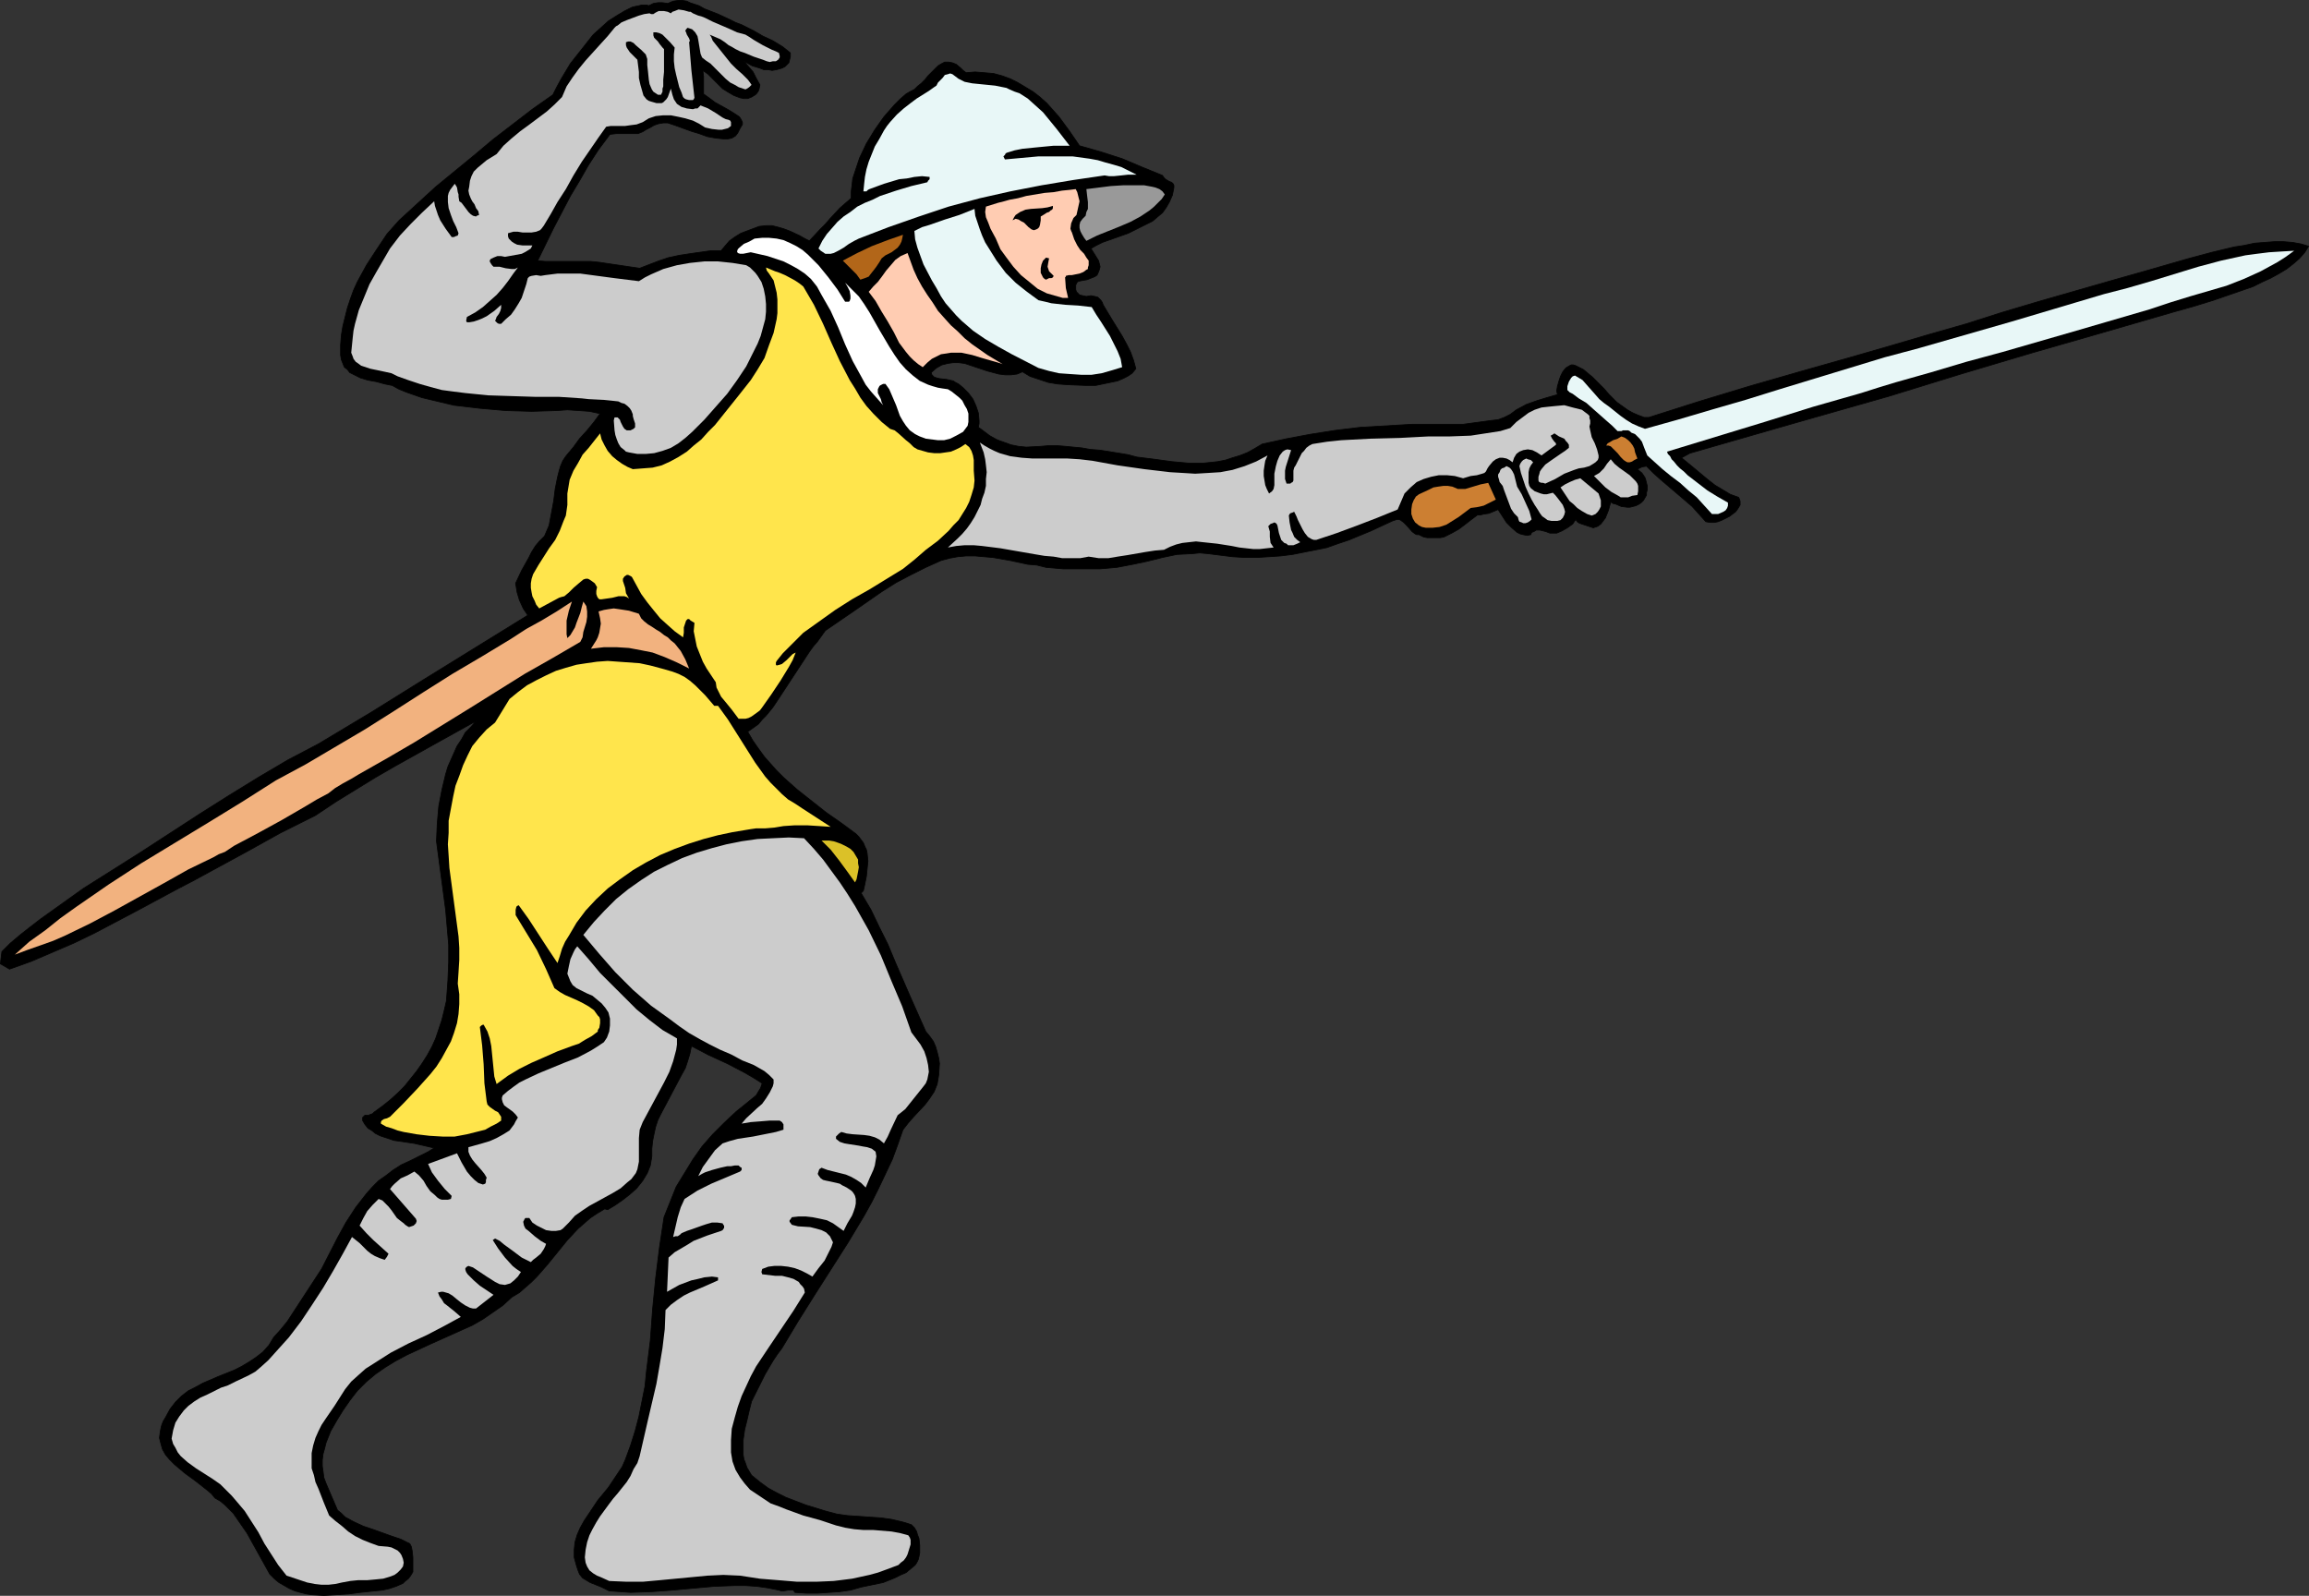
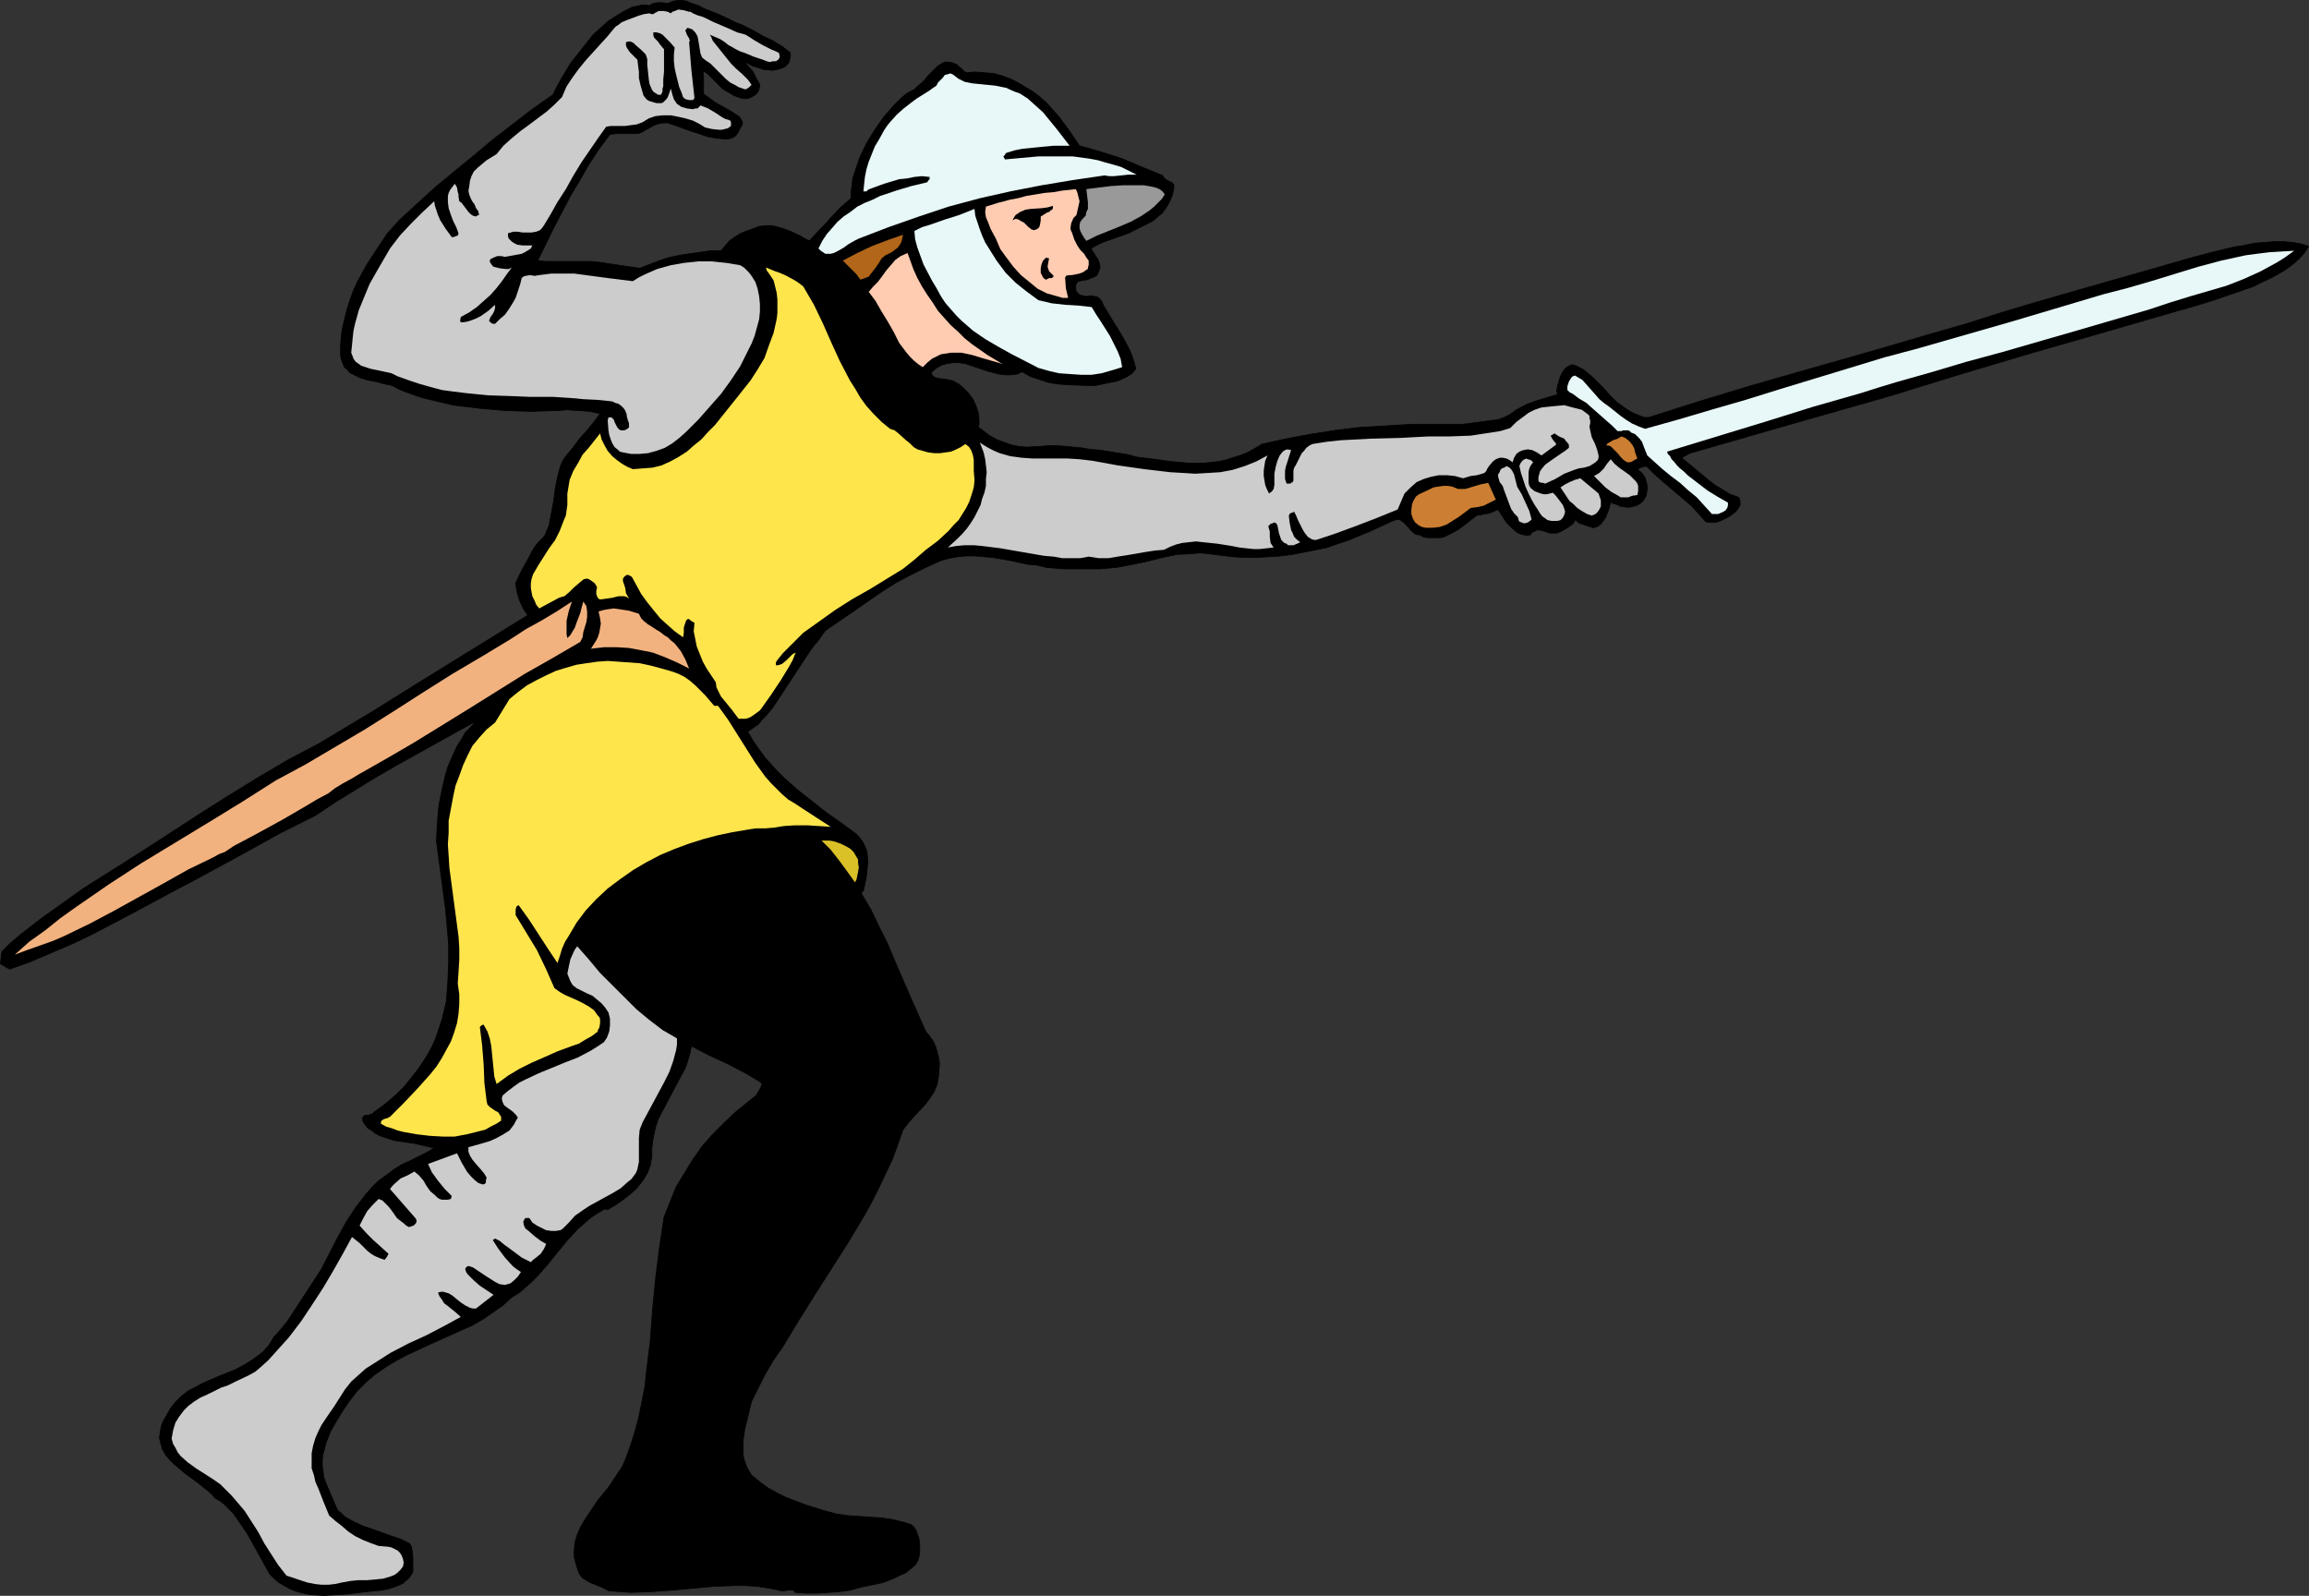
<svg xmlns="http://www.w3.org/2000/svg" xmlns:ns1="http://sodipodi.sourceforge.net/DTD/sodipodi-0.dtd" xmlns:ns2="http://www.inkscape.org/namespaces/inkscape" version="1.0" width="129.724mm" height="89.654mm" id="svg26" ns1:docname="Knight 15.wmf">
  <rect width="100%" height="100%" fill="#333333" stroke="none" />
  <ns1:namedview id="namedview26" pagecolor="#ffffff" bordercolor="#000000" borderopacity="0.25" ns2:showpageshadow="2" ns2:pageopacity="0.0" ns2:pagecheckerboard="0" ns2:deskcolor="#d1d1d1" ns2:document-units="mm" />
  <defs id="defs1">
    <pattern id="WMFhbasepattern" patternUnits="userSpaceOnUse" width="6" height="6" x="0" y="0" />
  </defs>
  <path style="fill:#000000;fill-opacity:1;fill-rule:evenodd;stroke:#000000;stroke-width:0.162px;stroke-linecap:round;stroke-linejoin:round;stroke-miterlimit:4;stroke-dasharray:none;stroke-opacity:1" d="m 0.404,202.067 1.778,-1.777 2.101,-1.777 2.262,-1.777 2.101,-1.616 4.525,-3.232 4.525,-3.232 6.141,-3.878 6.141,-3.878 12.443,-8.079 6.141,-3.878 6.302,-3.878 6.302,-3.717 6.464,-3.393 5.656,-3.393 5.656,-3.393 11.15,-6.948 10.989,-6.787 10.989,-6.787 -0.97,-1.454 -0.808,-1.777 -0.485,-1.616 -0.323,-1.939 1.293,-2.747 1.454,-2.585 0.646,-1.293 0.808,-1.293 0.808,-0.97 1.131,-1.131 0.485,-1.131 0.485,-1.131 0.485,-2.585 0.485,-2.585 0.323,-2.585 0.485,-2.424 0.323,-1.293 0.323,-1.131 0.485,-1.131 0.646,-0.97 0.808,-0.97 0.808,-0.97 1.293,-1.777 1.616,-1.777 1.454,-1.777 1.293,-1.777 -2.262,-0.485 -2.262,-0.162 -2.424,-0.162 -2.262,0.162 -5.333,0.162 -5.494,-0.162 -5.494,-0.485 -5.494,-0.646 -3.394,-0.808 -3.394,-0.808 -3.232,-1.131 -1.616,-0.646 -1.454,-0.808 -1.616,-0.323 -1.778,-0.485 -1.778,-0.323 -1.616,-0.485 -1.616,-0.808 -0.646,-0.323 -0.485,-0.646 -0.646,-0.485 -0.323,-0.808 -0.323,-0.808 -0.162,-0.97 v -2.101 l 0.162,-2.101 0.323,-1.939 0.485,-1.939 0.485,-1.939 0.646,-1.939 0.646,-1.777 0.808,-1.777 1.939,-3.555 2.101,-3.232 2.262,-3.393 2.586,-2.909 3.878,-3.555 3.878,-3.555 8.08,-6.625 4.04,-3.393 4.202,-3.232 4.202,-3.232 4.363,-3.07 0.808,-1.616 0.97,-1.777 1.939,-3.232 2.424,-3.07 2.424,-3.07 1.616,-1.454 1.616,-1.454 1.778,-1.131 1.616,-0.97 1.616,-0.808 0.646,-0.162 0.808,-0.162 0.646,-0.162 h 0.485 0.485 l 0.485,0.162 0.97,-0.485 0.97,-0.162 h 0.97 l 1.131,0.162 1.131,-0.485 1.131,-0.162 h 0.808 l 0.97,0.162 0.646,0.323 0.97,0.323 0.485,0.162 0.485,0.162 1.131,0.646 2.909,1.131 2.424,1.131 1.293,0.646 1.293,0.485 2.586,1.293 1.939,1.131 2.101,0.97 2.101,1.293 0.808,0.646 0.808,0.646 v 0.808 l -0.162,0.646 -0.162,0.646 -0.485,0.485 -0.323,0.323 -0.646,0.323 -1.131,0.323 -0.97,0.162 -0.808,-0.162 h -0.97 l -0.808,-0.323 -1.616,-0.485 -1.778,-0.97 0.97,1.131 0.97,1.131 0.646,1.293 0.808,1.454 -0.162,0.808 -0.162,0.485 -0.323,0.485 -0.323,0.323 -0.808,0.485 -0.808,0.323 h -0.808 l -0.808,-0.162 -1.293,-0.485 -1.131,-0.646 -1.293,-0.808 -2.101,-2.101 -0.97,-0.97 -1.131,-0.808 0.162,1.293 v 2.585 1.131 l 1.131,0.808 1.293,0.97 2.909,1.616 1.293,0.808 0.97,0.646 0.323,0.485 0.162,0.323 0.162,0.323 v 0.485 l -0.485,0.808 -0.485,0.97 -0.485,0.646 -0.808,0.485 -0.808,0.162 h -0.97 l -1.616,-0.162 -1.778,-0.323 -1.778,-0.646 -1.616,-0.485 -1.778,-0.646 -1.778,-0.646 -1.454,-0.485 h -0.97 l -0.97,0.162 -0.97,0.323 -0.808,0.485 -0.97,0.485 -0.485,0.323 -0.323,0.162 -0.808,0.323 h -0.808 -2.424 -1.293 l -1.454,0.162 -2.424,3.232 -2.101,3.232 -1.939,3.393 -1.939,3.232 -3.555,6.787 -3.394,6.948 1.616,0.162 h 1.616 3.232 3.232 1.616 l 1.616,0.162 8.726,1.293 2.101,-0.808 2.101,-0.808 1.939,-0.646 2.262,-0.485 2.101,-0.323 2.262,-0.323 2.262,-0.323 h 2.262 l 0.808,-0.97 0.97,-1.131 1.131,-0.808 1.293,-0.808 1.293,-0.485 1.293,-0.485 1.293,-0.485 1.454,-0.162 h 1.293 l 1.293,0.323 1.131,0.323 1.293,0.485 2.101,0.97 1.131,0.646 0.97,0.485 2.262,-2.424 1.131,-1.131 0.97,-1.131 2.101,-2.262 1.293,-1.131 1.131,-0.97 v -1.454 l 0.162,-1.293 0.162,-1.454 0.485,-1.454 0.485,-1.454 0.485,-1.454 1.454,-3.07 1.778,-2.909 1.939,-2.747 2.262,-2.585 1.131,-1.131 1.293,-1.131 0.808,-0.485 0.97,-0.485 0.646,-0.646 0.808,-0.646 0.808,-0.808 0.646,-0.808 0.808,-0.808 0.646,-0.646 0.646,-0.646 0.808,-0.485 0.646,-0.323 h 0.808 l 0.808,0.162 0.808,0.323 0.97,0.808 0.485,0.485 0.646,0.485 1.939,-0.162 1.939,0.162 1.939,0.162 1.778,0.485 1.778,0.646 1.616,0.808 1.616,0.97 1.616,0.97 1.454,1.131 1.454,1.293 1.293,1.454 1.293,1.454 2.262,3.07 2.101,3.07 2.262,0.646 2.262,0.646 4.525,1.454 4.202,1.777 4.363,1.777 0.323,0.485 0.323,0.323 0.808,0.485 0.485,0.162 0.323,0.323 0.162,0.323 v 0.485 l -0.323,1.616 -0.646,1.454 -0.646,1.131 -0.808,1.131 -0.97,0.808 -1.131,0.97 -1.293,0.646 -1.293,0.646 -2.586,1.293 -2.747,0.97 -2.747,0.97 -1.293,0.646 -1.131,0.646 0.808,1.293 0.808,1.293 0.162,0.646 0.162,0.646 -0.162,0.646 -0.323,0.808 -0.162,0.323 -0.485,0.323 -0.808,0.323 -0.808,0.323 -0.97,0.162 -0.808,0.162 -0.323,0.162 -0.162,0.323 -0.162,0.323 v 0.323 0.646 l 0.162,0.485 0.323,0.323 0.323,0.323 0.646,0.162 0.808,0.162 0.97,-0.162 0.808,0.162 0.646,0.162 0.323,0.323 0.323,0.323 0.323,0.485 0.162,0.485 1.939,3.232 2.101,3.393 0.97,1.777 0.808,1.616 0.646,1.777 0.485,1.777 -0.808,0.97 -0.97,0.646 -0.97,0.485 -1.131,0.485 -4.686,0.97 h -1.939 l -4.04,-0.162 -2.101,-0.162 -1.939,-0.323 -1.939,-0.646 -1.939,-0.646 -1.616,-0.97 -1.131,0.485 -1.293,0.162 h -1.293 l -1.293,-0.162 -2.424,-0.646 -2.424,-0.808 -2.424,-0.808 -1.293,-0.162 h -1.131 l -1.131,0.162 -1.293,0.323 -1.131,0.646 -1.131,0.97 0.162,0.485 0.485,0.485 0.485,0.162 0.646,0.162 1.454,0.162 1.454,0.323 0.485,0.323 0.646,0.323 0.97,0.808 1.131,1.131 0.97,1.293 0.646,1.454 0.485,1.454 0.162,1.616 v 0.646 l -0.162,0.808 0.485,0.323 0.646,0.485 1.293,0.97 1.454,0.808 0.808,0.323 0.485,0.162 1.778,0.646 1.616,0.323 1.616,0.162 3.07,-0.162 1.778,-0.162 h 1.616 l 1.939,0.162 1.616,0.162 1.778,0.162 1.778,0.323 2.101,0.162 4.04,0.646 1.939,0.323 1.778,0.485 3.878,0.485 3.555,0.485 3.555,0.323 h 3.232 l 1.616,-0.162 1.454,-0.162 1.616,-0.323 1.454,-0.485 1.616,-0.485 1.616,-0.646 1.454,-0.808 1.616,-0.97 5.171,-1.131 5.171,-0.97 5.171,-0.808 5.333,-0.646 5.494,-0.323 5.494,-0.323 h 5.333 5.494 l 5.979,-0.808 1.454,-0.162 1.293,-0.485 1.293,-0.646 1.293,-0.97 2.101,-1.131 2.262,-0.808 2.101,-0.646 2.262,-0.646 -0.162,-0.808 0.162,-0.97 0.323,-1.131 0.323,-0.97 0.485,-0.97 0.646,-0.808 0.808,-0.485 0.323,-0.162 h 0.485 l 0.485,0.162 0.646,0.323 0.97,0.485 0.97,0.808 0.97,0.808 1.131,1.131 1.293,1.293 1.131,1.293 0.808,0.808 0.808,0.808 1.131,0.808 1.131,0.808 1.131,0.646 1.131,0.485 1.293,0.485 h 0.97 l 10.666,-3.393 10.666,-3.232 10.666,-3.07 10.827,-3.07 8.403,-2.424 8.242,-2.424 7.918,-2.262 7.595,-2.424 7.595,-2.262 15.19,-4.363 7.434,-2.101 9.534,-2.747 4.848,-1.293 4.686,-1.131 2.101,-0.323 2.262,-0.485 2.101,-0.162 2.101,-0.162 h 1.939 l 1.939,0.162 1.778,0.323 1.616,0.485 -0.808,1.293 -1.131,1.293 -1.293,1.131 -1.454,1.131 -1.616,0.97 -1.778,0.97 -1.778,0.808 -1.939,0.97 -4.202,1.454 -4.202,1.454 -4.202,1.293 -4.04,1.131 -15.029,4.363 -15.19,4.363 -15.19,4.524 -15.19,4.686 -21.008,5.979 -21.331,6.14 -1.778,0.97 2.747,2.262 2.909,2.424 1.454,1.131 1.616,0.97 1.616,0.97 1.778,0.646 0.162,0.323 0.162,0.485 v 0.323 0.485 l -0.485,0.808 -0.485,0.646 -1.293,0.97 -1.616,0.808 -0.808,0.323 -0.808,0.162 h -0.808 l -0.97,-0.162 -1.454,-1.616 -1.454,-1.616 -3.394,-2.909 -3.232,-2.747 -1.616,-1.454 -1.454,-1.454 -0.97,0.162 -0.97,0.485 0.97,0.808 0.646,0.97 0.162,0.485 0.162,0.646 0.162,0.646 v 0.808 l -0.162,0.646 v 0.485 l -0.646,1.131 -0.485,0.485 -0.485,0.323 -0.646,0.323 -0.646,0.162 -0.646,0.162 h -0.485 l -1.293,-0.162 -1.131,-0.485 -0.646,-0.162 -0.485,-0.323 -0.485,1.777 -0.323,0.808 -0.323,0.808 -0.485,0.646 -0.485,0.646 -0.646,0.485 -0.97,0.323 -0.97,-0.323 -0.485,-0.162 -0.485,-0.162 -0.97,-0.323 -0.485,-0.323 -0.323,-0.485 -0.323,0.485 -0.323,0.485 -1.131,0.808 -1.131,0.646 -1.131,0.485 h -0.808 -0.646 l -0.808,-0.323 -0.646,-0.162 -0.646,-0.162 h -0.808 l -0.485,0.323 -0.485,0.162 -0.162,0.485 -0.808,0.162 -0.808,-0.162 -0.646,-0.162 -0.646,-0.323 -1.131,-0.97 -1.131,-1.131 -1.778,-2.747 -1.939,0.808 -1.131,0.162 -0.646,0.162 h -0.646 l -1.293,0.97 -1.454,1.131 -1.293,0.97 -1.454,0.808 -1.616,0.808 -0.808,0.162 h -0.97 -0.808 -0.97 l -0.808,-0.162 -0.97,-0.485 h -0.485 l -0.323,-0.162 -0.646,-0.485 -1.131,-1.293 -0.646,-0.646 -0.646,-0.485 -0.323,-0.162 h -0.485 l -0.485,0.162 -0.485,0.162 -4.525,2.101 -4.686,1.939 -2.424,0.808 -2.262,0.808 -2.424,0.485 -2.424,0.485 -2.424,0.485 -2.586,0.323 -2.424,0.162 -2.586,0.162 h -2.586 l -2.586,-0.162 -2.586,-0.323 -2.586,-0.323 -1.778,-0.162 -1.616,0.162 -3.232,0.162 -3.07,0.646 -3.232,0.808 -3.07,0.646 -3.394,0.646 -1.778,0.162 -1.939,0.162 h -1.939 -2.101 -1.778 -1.778 l -3.717,-0.323 -1.939,-0.485 -1.939,-0.162 -3.717,-0.808 -3.717,-0.646 -1.939,-0.162 -1.778,-0.162 h -1.939 l -1.778,0.162 -1.778,0.323 -1.778,0.485 -3.232,1.454 -3.232,1.616 -3.07,1.616 -3.07,1.939 -5.818,4.04 -6.141,4.201 -0.808,1.131 -0.808,1.131 -0.97,1.131 -0.808,1.131 -6.464,9.857 -1.293,1.939 -1.454,1.777 -0.808,0.808 -0.808,0.97 -1.131,0.808 -1.131,0.808 1.131,1.939 1.131,1.616 1.293,1.777 1.293,1.454 1.293,1.454 1.454,1.454 2.909,2.585 3.07,2.424 3.07,2.424 3.232,2.262 3.07,2.262 0.646,0.646 0.485,0.646 0.485,0.646 0.323,0.808 0.323,0.646 0.162,0.808 0.162,1.616 -0.162,1.616 -0.162,1.616 -0.323,1.616 -0.323,1.454 -0.485,0.485 2.101,3.555 1.778,3.717 1.778,3.555 1.616,3.878 3.232,7.433 3.232,7.271 0.808,0.97 0.808,1.131 0.485,1.131 0.323,1.131 0.323,1.293 0.162,1.131 -0.162,2.424 -0.162,0.97 -0.162,0.97 -0.323,0.808 -0.323,0.808 -0.97,1.454 -0.97,1.293 -2.424,2.585 -1.131,1.293 -1.131,1.454 -1.131,3.232 -1.131,3.07 -1.454,3.07 -1.454,3.07 -1.454,2.909 -1.616,2.909 -3.394,5.656 -7.11,11.15 -3.555,5.656 -3.394,5.656 -0.97,1.293 -0.97,1.454 -1.616,2.747 -1.454,2.909 -1.454,2.909 -0.485,1.939 -0.485,2.101 -0.485,1.939 -0.323,2.262 v 1.939 1.131 l 0.162,0.97 0.323,0.808 0.323,0.97 0.485,0.808 0.485,0.808 1.778,1.454 1.778,1.293 1.778,0.97 1.939,0.97 2.101,0.808 2.101,0.808 4.202,1.293 2.424,0.646 2.262,0.323 2.424,0.162 2.262,0.162 2.424,0.162 2.262,0.323 2.101,0.485 1.131,0.323 0.97,0.323 0.646,0.646 0.485,0.808 0.162,0.646 0.323,0.808 0.162,1.454 v 1.616 l -0.162,0.808 -0.162,0.646 -0.323,0.646 -0.323,0.485 -0.97,0.808 -0.97,0.808 -1.131,0.485 -1.293,0.646 -2.424,0.97 -4.686,0.97 -2.262,0.646 -2.262,0.323 -2.262,0.162 -2.424,0.162 h -2.424 l -2.424,-0.162 -0.323,-0.485 h -0.323 -0.485 -0.323 l -0.97,0.162 h -0.485 l -0.485,-0.162 -2.424,-0.485 -2.262,-0.323 -2.424,-0.162 h -2.262 l -4.363,0.162 -8.888,0.808 -4.363,0.323 -4.525,0.162 -2.262,-0.162 -2.262,-0.162 -1.616,-0.808 -0.808,-0.323 -0.808,-0.323 -0.808,-0.323 -0.808,-0.485 -0.808,-0.485 -0.646,-0.808 -0.323,-0.808 -0.323,-0.97 -0.485,-1.777 v -1.616 l 0.162,-1.616 0.485,-1.616 0.646,-1.454 0.808,-1.454 0.97,-1.454 1.939,-2.909 2.262,-2.747 1.939,-2.909 0.97,-1.454 0.646,-1.454 1.131,-3.07 0.97,-3.07 0.808,-3.07 0.646,-3.232 0.646,-3.232 0.323,-3.232 0.808,-6.464 0.485,-6.625 0.646,-6.625 0.808,-6.464 0.485,-3.232 0.485,-3.232 1.293,-3.232 1.293,-3.232 1.778,-2.909 1.778,-2.909 1.939,-2.747 2.262,-2.585 2.424,-2.424 2.586,-2.424 1.616,-1.293 1.778,-1.454 0.808,-0.646 0.485,-0.808 0.485,-0.808 0.323,-0.97 -1.778,-1.131 -1.939,-1.131 -3.717,-1.939 -3.878,-1.777 -3.717,-1.939 -0.323,1.616 -0.485,1.616 -0.485,1.454 -0.808,1.454 -1.454,2.747 -1.454,2.747 -1.454,2.747 -0.646,1.293 -0.485,1.454 -0.323,1.454 -0.323,1.616 -0.162,1.616 v 1.616 l -0.162,0.97 -0.162,0.97 -0.323,0.808 -0.323,0.808 -0.97,1.616 -1.293,1.616 -1.454,1.293 -1.454,1.131 -1.616,1.131 -1.616,0.97 -0.646,-0.162 -1.616,0.97 -1.454,0.97 -2.586,2.262 -2.262,2.424 -2.101,2.585 -2.101,2.585 -2.262,2.585 -1.131,1.131 -1.293,1.131 -1.293,1.131 -1.616,0.97 -1.939,1.777 -2.101,1.454 -2.101,1.454 -2.262,1.293 -4.686,2.101 -4.686,2.101 -4.525,2.101 -2.424,1.293 -2.101,1.293 -2.101,1.454 -1.939,1.616 -1.939,1.939 -1.616,2.101 -1.454,2.101 -1.293,2.101 -1.293,2.262 -0.97,2.424 -0.323,1.293 -0.323,1.131 -0.162,1.293 v 1.293 l 0.162,1.131 0.162,1.293 0.485,1.293 0.485,1.131 1.939,4.524 0.808,0.646 0.808,0.808 1.778,0.97 2.101,0.97 1.939,0.646 4.04,1.454 1.939,0.646 1.939,0.97 0.323,0.646 0.162,0.808 0.162,1.454 v 0.808 0.808 1.454 l -0.485,0.808 -0.485,0.646 -0.646,0.485 -0.485,0.485 -1.454,0.646 -1.454,0.485 -1.454,0.323 -1.616,0.162 -3.07,0.323 -2.424,0.323 -2.586,0.162 -2.747,0.162 -2.586,-0.162 -1.131,-0.162 -1.293,-0.323 -1.131,-0.323 -1.131,-0.485 -1.131,-0.646 -1.131,-0.646 -0.97,-0.808 -0.97,-0.97 -2.424,-4.363 -2.424,-4.363 -1.454,-2.101 -1.454,-2.101 -1.778,-1.777 -0.97,-0.808 -1.131,-0.646 -0.808,-0.97 -0.97,-0.808 -2.262,-1.777 -2.424,-1.777 -2.101,-1.777 -1.131,-1.131 -0.808,-0.97 -0.646,-1.131 -0.323,-1.131 -0.323,-1.293 0.162,-1.293 0.162,-0.808 0.162,-0.646 0.323,-0.808 0.485,-0.808 0.97,-1.777 1.131,-1.454 1.293,-1.293 1.454,-1.131 1.616,-0.808 1.454,-0.808 3.394,-1.454 3.232,-1.293 1.616,-0.808 1.616,-0.97 1.454,-0.97 1.454,-1.131 1.293,-1.454 0.97,-1.616 1.454,-1.616 1.454,-1.777 2.424,-3.717 2.424,-3.717 2.424,-3.717 3.394,-6.625 1.778,-3.232 2.101,-3.232 1.131,-1.454 1.131,-1.454 1.293,-1.454 1.293,-1.293 1.616,-1.131 1.454,-1.131 1.778,-1.131 1.778,-0.808 2.586,-1.293 1.293,-0.646 1.293,-0.808 -2.101,-0.485 -2.101,-0.485 -4.363,-0.646 -1.939,-0.646 -0.97,-0.323 -0.97,-0.485 -0.808,-0.646 -0.808,-0.485 -0.646,-0.808 -0.485,-0.808 V 237.293 l 0.162,-0.162 0.323,-0.323 h 0.808 l 0.323,-0.162 0.485,-0.162 0.323,-0.323 1.778,-1.293 1.616,-1.293 1.616,-1.454 1.454,-1.454 1.293,-1.616 1.293,-1.616 1.131,-1.616 1.131,-1.777 0.97,-1.777 0.808,-1.777 0.646,-1.939 0.646,-1.939 0.485,-1.939 0.485,-2.101 0.162,-2.101 0.162,-2.262 0.162,-3.878 v -3.717 l -0.323,-3.717 -0.323,-3.717 -0.97,-7.271 -0.97,-7.271 0.162,-3.717 0.323,-3.717 0.646,-3.393 0.808,-3.393 0.485,-1.616 0.646,-1.454 0.646,-1.454 0.646,-1.454 0.97,-1.454 0.808,-1.454 1.131,-1.131 1.131,-1.293 -4.363,2.424 -4.363,2.424 -8.403,4.686 -4.202,2.424 -4.202,2.585 -4.202,2.585 -4.363,2.909 -7.434,3.717 -7.272,4.04 -7.434,4.04 -3.555,1.939 -3.717,1.939 -8.726,4.686 -8.888,4.686 -4.363,2.101 -4.525,1.939 -4.525,1.939 -4.525,1.616 -1.939,-1.131 z" id="path1" />
  <path style="fill:#f2b27f;fill-opacity:1;fill-rule:evenodd;stroke:none" d="m 58.58,165.709 6.302,-3.393 6.302,-3.717 6.302,-3.717 6.141,-3.878 6.302,-4.04 6.141,-3.878 6.302,-3.717 6.141,-3.717 3.232,-2.101 3.232,-1.777 3.232,-1.939 3.232,-2.101 -0.323,0.97 -0.323,0.97 -0.485,2.101 v 1.939 0.97 l 0.162,0.808 0.646,-0.646 0.485,-0.808 0.485,-0.808 0.323,-0.97 0.808,-2.101 0.323,-1.293 0.323,-1.131 0.646,0.97 0.162,1.131 v 1.131 l -0.162,1.131 -0.646,2.101 -0.162,1.131 -0.485,0.97 -5.818,3.393 -5.979,3.393 -11.635,7.271 -11.797,7.271 -5.818,3.393 -5.979,3.393 -1.616,0.97 -1.778,0.97 -1.616,0.97 -1.454,1.131 -2.424,1.293 -2.424,1.454 -5.01,2.909 -5.01,2.747 -5.171,2.747 -0.485,0.323 -0.485,0.323 -0.97,0.646 -1.293,0.485 -1.131,0.646 -5.333,2.585 -5.171,2.909 -10.504,5.817 -5.171,2.747 -5.333,2.585 -2.586,1.131 -2.747,0.97 -2.747,0.97 -2.586,0.97 3.07,-2.747 3.394,-2.424 3.232,-2.585 3.394,-2.424 6.787,-4.686 6.949,-4.524 14.382,-8.726 7.11,-4.363 z" id="path2" />
  <path style="fill:#cccccc;fill-opacity:1;fill-rule:evenodd;stroke:none" d="m 55.348,290.294 1.616,-1.454 1.454,-1.616 2.909,-3.232 2.586,-3.393 2.262,-3.393 2.424,-3.717 2.101,-3.555 2.101,-3.717 1.939,-3.555 1.616,1.293 1.616,1.616 0.808,0.646 0.808,0.485 1.131,0.485 0.97,0.323 0.485,-0.646 0.162,-0.323 0.162,-0.323 -3.232,-2.909 -1.454,-1.454 -1.454,-1.616 0.808,-1.616 0.808,-1.454 1.131,-1.293 1.293,-1.293 0.808,0.323 0.646,0.646 0.646,0.646 0.646,0.808 1.131,1.616 0.808,0.646 0.646,0.485 0.323,0.323 0.485,0.323 0.323,0.162 0.485,-0.162 0.485,-0.162 0.485,-0.485 0.162,-0.485 -0.162,-0.485 -5.494,-6.302 0.485,-0.646 0.485,-0.485 1.293,-1.131 1.454,-0.646 1.454,-0.808 0.97,0.808 0.97,1.131 0.646,1.131 0.808,1.131 0.97,0.808 0.485,0.485 0.485,0.323 0.485,0.162 h 0.646 0.646 l 0.646,-0.162 0.162,-0.646 -1.454,-1.454 -1.454,-1.777 -1.293,-1.777 -0.808,-1.777 6.141,-2.262 0.97,1.939 1.131,1.939 0.808,0.97 0.808,0.808 0.808,0.646 0.97,0.323 0.485,-0.162 0.162,-0.323 v -0.485 l 0.162,-0.485 -0.485,-0.808 -0.646,-0.808 -1.293,-1.454 -0.646,-0.808 -0.485,-0.808 -0.323,-0.808 v -0.97 l 2.909,-0.808 1.616,-0.485 1.454,-0.646 1.454,-0.808 1.293,-0.808 0.485,-0.646 0.485,-0.646 0.323,-0.646 0.485,-0.808 -0.485,-0.646 -0.646,-0.646 -1.131,-0.808 -0.646,-0.485 -0.323,-0.646 -0.162,-0.646 v -0.323 l 0.162,-0.485 1.131,-0.97 1.293,-0.97 1.131,-0.808 1.293,-0.646 2.747,-1.293 2.747,-1.131 2.747,-1.131 2.909,-1.131 2.747,-1.454 1.293,-0.808 1.454,-0.97 0.323,-0.485 0.323,-0.485 0.485,-1.293 0.162,-1.293 v -1.454 l -0.323,-1.293 -0.646,-0.97 -0.808,-0.97 -0.97,-0.808 -0.97,-0.808 -1.131,-0.485 -2.262,-1.131 -0.808,-0.646 -0.485,-0.808 -0.323,-0.808 -0.323,-0.808 0.323,-1.616 0.323,-1.454 0.646,-1.454 0.323,-0.646 0.485,-0.646 2.424,2.747 2.424,2.909 2.586,2.585 2.586,2.585 2.586,2.585 2.747,2.262 2.747,2.101 3.07,1.777 v 1.293 l -0.162,1.131 -0.646,2.424 -0.808,2.262 -1.131,2.262 -2.262,4.201 -2.262,4.201 -0.323,0.808 -0.323,0.808 -0.162,1.777 v 1.616 1.777 1.616 l -0.162,0.808 -0.162,0.808 -0.323,0.808 -0.485,0.646 -0.485,0.646 -0.808,0.646 -1.454,1.293 -1.616,0.97 -3.232,1.777 -1.778,0.97 -1.454,0.97 -1.616,1.131 -1.293,1.454 -0.485,0.485 -0.485,0.485 -0.323,0.323 -0.485,0.323 -0.97,0.162 h -0.97 l -1.131,-0.162 -0.97,-0.485 -0.97,-0.485 -0.97,-0.646 -0.323,-0.485 -0.323,-0.485 h -0.485 -0.323 l -0.162,0.162 -0.162,0.323 -0.162,0.323 0.162,0.808 0.323,0.646 0.646,0.485 1.293,1.131 0.646,0.485 0.646,0.485 1.131,0.646 -0.162,0.485 -0.323,0.646 -0.646,0.97 -0.97,0.808 -0.646,0.485 -0.485,0.485 -0.97,-0.485 -0.97,-0.485 -1.939,-1.454 -1.778,-1.293 -0.97,-0.808 -0.97,-0.485 -0.485,0.323 1.131,1.777 1.454,1.939 1.616,1.777 0.808,0.646 0.97,0.646 -0.646,0.97 -0.808,0.808 -0.808,0.646 -1.131,0.323 -1.131,-0.162 -0.97,-0.485 -1.778,-1.131 -1.939,-1.293 -0.97,-0.646 -0.97,-0.323 -0.323,0.162 -0.162,0.162 -0.162,0.162 v 0.323 l 0.162,0.485 0.323,0.485 1.293,1.293 1.293,1.131 1.454,0.97 1.454,0.97 -3.717,2.909 h -0.646 l -0.646,-0.162 -0.97,-0.485 -0.97,-0.646 -0.808,-0.646 -0.97,-0.808 -0.808,-0.485 -1.131,-0.323 h -0.485 l -0.646,0.162 0.323,0.808 0.485,0.646 0.485,0.808 0.646,0.485 1.616,1.293 1.293,1.131 -3.555,1.939 -3.717,1.939 -3.878,1.777 -3.717,1.939 -1.778,1.131 -1.778,1.131 -1.778,1.131 -1.454,1.293 -1.616,1.454 -1.293,1.616 -1.131,1.777 -1.131,1.777 -1.778,2.585 -0.97,1.454 -0.646,1.293 -0.646,1.454 -0.485,1.616 -0.323,1.616 v 1.616 1.616 l 0.485,1.454 0.323,1.454 0.646,1.454 1.131,2.909 1.131,2.747 1.293,1.131 1.454,1.131 1.293,1.131 1.454,0.97 1.616,0.808 1.616,0.646 1.778,0.646 1.939,0.162 0.808,0.162 0.646,0.323 0.646,0.323 0.485,0.485 0.323,0.485 0.323,0.808 0.162,0.808 -0.162,0.808 -0.485,0.646 -0.646,0.646 -0.646,0.485 -0.808,0.323 -1.616,0.485 -1.616,0.162 -1.778,0.162 h -1.939 l -1.616,0.162 -1.778,0.323 -1.454,0.323 -1.454,0.162 h -1.454 l -1.454,-0.162 -1.616,-0.323 -1.454,-0.485 -2.909,-0.97 -1.778,-2.262 -1.454,-2.262 -1.454,-2.262 -1.293,-2.424 -1.454,-2.262 -1.454,-2.262 -1.778,-2.101 -0.97,-1.131 -0.97,-0.97 -1.454,-1.454 -1.616,-1.131 -3.555,-2.262 -1.778,-1.293 -1.454,-1.293 -0.646,-0.808 -0.485,-0.97 -0.485,-0.808 -0.323,-1.131 0.323,-1.777 0.485,-1.616 0.808,-1.293 0.97,-1.293 0.97,-0.97 1.293,-0.97 1.293,-0.808 1.454,-0.646 2.909,-1.454 1.454,-0.485 1.616,-0.808 2.747,-1.293 1.454,-0.808 z" id="path3" />
-   <path style="fill:#cccccc;fill-opacity:1;fill-rule:evenodd;stroke:none" d="m 92.193,42.74 0.162,0.97 0.323,0.97 0.323,0.97 0.485,1.131 1.131,1.777 1.293,1.777 h 0.485 l 0.323,-0.162 0.485,-0.162 0.162,-0.485 -0.485,-1.293 -0.646,-1.293 -0.485,-1.293 -0.485,-1.454 -0.162,-1.293 v -1.293 l 0.162,-0.646 0.323,-0.646 0.485,-0.646 0.485,-0.646 0.323,0.485 0.162,0.323 0.162,0.97 0.162,0.485 v 0.485 l 0.162,0.97 0.485,0.323 0.485,0.646 0.485,0.646 0.485,0.646 0.485,0.485 0.485,0.323 0.646,0.162 0.162,-0.162 0.485,-0.162 -0.162,-0.808 -0.485,-0.646 -0.323,-0.808 -0.485,-0.646 -0.323,-0.646 -0.323,-0.808 -0.162,-0.808 0.162,-0.808 0.162,-1.293 0.323,-0.97 0.485,-0.97 0.808,-0.808 0.97,-0.808 0.97,-0.808 2.101,-1.293 1.454,-1.777 1.616,-1.454 1.939,-1.616 1.778,-1.293 3.878,-2.909 1.616,-1.454 1.616,-1.616 0.97,-2.262 1.293,-1.939 1.293,-1.777 1.454,-1.777 3.07,-3.393 1.616,-1.777 1.454,-1.777 0.323,-0.323 0.323,-0.162 0.808,-0.646 1.131,-0.485 1.293,-0.485 1.293,-0.485 1.131,-0.323 1.131,-0.162 0.323,0.162 h 0.485 l 0.485,-0.323 0.646,-0.323 h 0.646 0.485 l 0.808,0.162 0.646,0.323 0.323,-0.323 0.485,-0.162 0.808,-0.323 1.131,0.162 1.131,0.323 h 0.323 l 0.485,0.323 1.131,0.485 0.646,0.162 0.808,0.323 1.616,0.808 3.394,1.454 1.778,0.808 1.778,0.485 0.808,0.485 0.97,0.646 1.939,1.131 0.97,0.485 0.97,0.485 0.808,0.323 0.646,0.323 0.162,0.646 v 0.323 l -0.323,0.485 -0.485,0.323 h -0.646 l -0.646,0.162 -0.646,-0.162 -0.808,-0.323 -1.939,-0.646 -1.939,-0.808 -0.97,-0.323 -0.97,-0.485 -0.808,-0.485 -0.646,-0.323 -0.808,-0.646 -0.97,-0.646 -1.131,-0.485 -1.131,-0.485 0.323,0.485 0.323,0.808 0.646,0.808 0.646,0.808 1.293,1.616 1.293,1.616 1.131,1.131 1.293,1.131 1.131,1.131 0.485,0.646 0.323,0.485 -0.485,0.485 -0.485,0.323 -0.323,0.162 -0.485,-0.162 -0.97,-0.323 -0.808,-0.485 -0.97,-0.485 -0.97,-0.808 -1.616,-1.616 -1.616,-1.616 -0.97,-0.646 -0.808,-0.646 -0.323,-0.808 -0.162,-0.97 -0.162,-0.97 -0.162,-0.97 -0.162,-0.808 -0.485,-0.808 -0.646,-0.646 -0.485,-0.162 -0.485,-0.162 -0.323,0.323 -0.162,0.323 0.162,0.323 0.162,0.485 0.485,0.808 0.162,0.485 -0.162,0.323 0.485,5.979 0.323,2.909 0.323,2.909 -0.162,0.323 -0.162,0.162 h -0.808 l -0.646,-0.162 -0.323,-0.162 -0.323,-0.323 -0.323,-0.97 -0.485,-1.131 -0.323,-1.293 -0.323,-1.293 -0.323,-1.454 -0.162,-1.454 v -1.454 l 0.162,-1.454 -0.97,-1.131 -1.131,-1.131 -0.485,-0.485 -0.646,-0.323 -0.646,-0.162 h -0.646 v 0.646 l 0.162,0.485 0.808,0.808 0.323,0.485 0.646,0.808 0.323,0.323 v 4.848 l -0.162,1.616 v 1.454 l -0.162,0.485 v 0.646 l -0.162,0.323 -0.162,0.323 h -0.646 l -0.485,-0.323 -0.485,-0.323 -0.323,-0.485 -0.485,-1.131 -0.162,-0.97 -0.162,-1.616 -0.162,-1.454 v -1.293 l -0.323,-0.97 -0.97,-0.97 -1.131,-0.97 -0.485,-0.485 -0.646,-0.323 h -0.485 l -0.485,0.162 v 0.646 l 0.162,0.485 0.323,0.485 0.323,0.485 0.808,0.808 0.808,0.808 0.323,2.585 v 1.293 l 0.323,1.454 0.323,1.131 0.323,1.131 0.646,0.808 0.485,0.323 0.485,0.162 1.131,0.323 h 0.646 0.485 l 0.323,-0.162 0.323,-0.323 0.323,-0.323 0.323,-0.485 0.646,-1.777 0.323,1.293 0.323,0.97 0.323,0.485 0.323,0.485 0.485,0.323 0.485,0.323 1.131,0.323 1.293,0.162 0.485,-0.162 h 0.485 l 0.323,-0.323 0.323,-0.323 0.808,0.323 0.808,0.323 1.616,0.97 1.454,0.97 0.646,0.323 0.646,0.162 0.323,0.162 0.162,0.323 v 0.485 0.323 l -0.646,0.485 -0.646,0.162 -0.646,0.162 h -0.646 l -1.454,-0.162 -1.454,-0.323 -1.293,-0.808 -1.293,-0.646 -1.616,-0.485 -1.454,-0.323 -1.616,-0.323 h -1.616 l -1.616,0.162 -1.454,0.485 -1.293,0.808 -1.293,0.485 -1.293,0.162 -1.131,0.162 h -1.131 -0.97 -0.97 l -0.97,0.162 -1.616,2.262 -1.778,2.585 -1.778,2.585 -1.778,2.909 -1.616,2.909 -1.778,2.747 -1.454,2.585 -1.454,2.424 -0.485,0.646 -0.323,0.323 -0.808,0.323 -0.97,0.162 h -0.97 -0.97 l -0.97,-0.162 h -0.97 l -1.131,0.323 v 0.323 0.323 l 0.162,0.485 0.323,0.323 0.323,0.323 0.485,0.323 0.646,0.323 1.131,0.162 h 2.101 l -0.323,0.646 -0.485,0.323 -0.808,0.485 -0.646,0.323 -1.778,0.323 -1.778,0.323 -0.808,-0.162 h -0.808 l -0.808,0.323 -0.646,0.323 -0.162,0.323 v 0.162 l 0.162,0.323 0.323,0.485 0.323,0.323 h 0.646 0.646 l 1.293,0.323 1.293,0.162 h 0.646 l 0.646,-0.323 -0.97,1.293 -1.131,1.616 -1.131,1.454 -1.293,1.454 -1.454,1.293 -1.454,1.293 -1.616,1.131 -1.778,0.97 -0.162,0.808 0.162,0.323 h 0.162 0.323 l 0.97,-0.162 0.97,-0.323 0.808,-0.323 0.97,-0.485 1.616,-1.131 1.454,-1.293 v 0.646 l -0.162,0.646 -0.323,0.646 -0.485,0.646 -0.162,0.485 -0.162,0.323 0.162,0.162 0.323,0.323 0.323,0.162 h 0.485 l 0.97,-0.97 1.131,-0.97 0.808,-1.131 0.808,-1.293 0.646,-1.131 0.485,-1.454 0.485,-1.454 0.323,-1.293 0.323,-0.323 0.485,-0.162 0.97,-0.162 0.97,0.162 0.97,-0.162 2.586,-0.323 h 2.424 2.424 l 2.424,0.323 4.848,0.646 5.171,0.646 1.293,-0.808 1.293,-0.646 2.586,-1.131 2.909,-0.808 2.747,-0.485 3.07,-0.323 h 2.909 l 3.07,0.323 2.909,0.485 0.808,0.485 1.131,1.131 0.485,0.646 0.808,1.293 0.485,1.454 0.323,1.616 0.162,1.616 v 1.616 l -0.162,1.616 -0.485,1.777 -0.485,1.777 -0.646,1.616 -0.808,1.616 -1.616,3.232 -1.939,2.909 -2.101,2.909 -2.424,2.747 -2.424,2.747 -2.586,2.585 -1.454,1.293 -1.454,1.131 -1.616,0.97 -1.778,0.646 -1.778,0.485 -1.778,0.162 h -1.778 l -1.778,-0.323 -0.646,-0.162 -0.323,-0.323 -0.808,-0.646 -0.485,-0.808 -0.323,-0.808 -0.323,-0.97 -0.162,-0.97 -0.162,-2.101 0.162,-0.646 h 0.323 0.323 l 0.485,0.485 0.162,0.485 0.485,0.97 0.323,0.485 0.485,0.323 h 0.485 0.323 l 0.646,-0.323 0.323,-0.323 v -0.323 -0.485 l -0.323,-0.97 -0.162,-0.646 v -0.323 l -0.323,-0.808 -0.323,-0.485 -0.485,-0.485 -0.646,-0.485 -0.646,-0.162 -0.646,-0.323 -1.454,-0.162 -1.616,-0.162 -3.232,-0.162 -1.454,-0.162 -4.848,-0.323 h -5.01 L 108.676,84.107 103.666,83.945 98.818,83.461 96.233,83.137 93.809,82.814 91.385,82.168 89.122,81.522 86.698,80.714 84.436,79.906 83.143,79.259 81.689,78.936 78.618,78.29 77.164,77.805 l -0.485,-0.162 -0.646,-0.485 -0.485,-0.323 -0.485,-0.646 -0.162,-0.485 -0.323,-0.808 0.162,-1.616 0.162,-1.616 0.162,-1.454 0.323,-1.454 0.808,-2.909 1.131,-2.747 1.131,-2.747 1.454,-2.585 2.909,-5.009 2.101,-2.747 2.262,-2.424 2.424,-2.424 z" id="path4" />
+   <path style="fill:#cccccc;fill-opacity:1;fill-rule:evenodd;stroke:none" d="m 92.193,42.74 0.162,0.97 0.323,0.97 0.323,0.97 0.485,1.131 1.131,1.777 1.293,1.777 h 0.485 l 0.323,-0.162 0.485,-0.162 0.162,-0.485 -0.485,-1.293 -0.646,-1.293 -0.485,-1.293 -0.485,-1.454 -0.162,-1.293 v -1.293 l 0.162,-0.646 0.323,-0.646 0.485,-0.646 0.485,-0.646 0.323,0.485 0.162,0.323 0.162,0.97 0.162,0.485 v 0.485 l 0.162,0.97 0.485,0.323 0.485,0.646 0.485,0.646 0.485,0.646 0.485,0.485 0.485,0.323 0.646,0.162 0.162,-0.162 0.485,-0.162 -0.162,-0.808 -0.485,-0.646 -0.323,-0.808 -0.485,-0.646 -0.323,-0.646 -0.323,-0.808 -0.162,-0.808 0.162,-0.808 0.162,-1.293 0.323,-0.97 0.485,-0.97 0.808,-0.808 0.97,-0.808 0.97,-0.808 2.101,-1.293 1.454,-1.777 1.616,-1.454 1.939,-1.616 1.778,-1.293 3.878,-2.909 1.616,-1.454 1.616,-1.616 0.97,-2.262 1.293,-1.939 1.293,-1.777 1.454,-1.777 3.07,-3.393 1.616,-1.777 1.454,-1.777 0.323,-0.323 0.323,-0.162 0.808,-0.646 1.131,-0.485 1.293,-0.485 1.293,-0.485 1.131,-0.323 1.131,-0.162 0.323,0.162 h 0.485 l 0.485,-0.323 0.646,-0.323 h 0.646 0.485 l 0.808,0.162 0.646,0.323 0.323,-0.323 0.485,-0.162 0.808,-0.323 1.131,0.162 1.131,0.323 h 0.323 l 0.485,0.323 1.131,0.485 0.646,0.162 0.808,0.323 1.616,0.808 3.394,1.454 1.778,0.808 1.778,0.485 0.808,0.485 0.97,0.646 1.939,1.131 0.97,0.485 0.97,0.485 0.808,0.323 0.646,0.323 0.162,0.646 v 0.323 l -0.323,0.485 -0.485,0.323 h -0.646 l -0.646,0.162 -0.646,-0.162 -0.808,-0.323 -1.939,-0.646 -1.939,-0.808 -0.97,-0.323 -0.97,-0.485 -0.808,-0.485 -0.646,-0.323 -0.808,-0.646 -0.97,-0.646 -1.131,-0.485 -1.131,-0.485 0.323,0.485 0.323,0.808 0.646,0.808 0.646,0.808 1.293,1.616 1.293,1.616 1.131,1.131 1.293,1.131 1.131,1.131 0.485,0.646 0.323,0.485 -0.485,0.485 -0.485,0.323 -0.323,0.162 -0.485,-0.162 -0.97,-0.323 -0.808,-0.485 -0.97,-0.485 -0.97,-0.808 -1.616,-1.616 -1.616,-1.616 -0.97,-0.646 -0.808,-0.646 -0.323,-0.808 -0.162,-0.97 -0.162,-0.97 -0.162,-0.97 -0.162,-0.808 -0.485,-0.808 -0.646,-0.646 -0.485,-0.162 -0.485,-0.162 -0.323,0.323 -0.162,0.323 0.162,0.323 0.162,0.485 0.485,0.808 0.162,0.485 -0.162,0.323 0.485,5.979 0.323,2.909 0.323,2.909 -0.162,0.323 -0.162,0.162 h -0.808 l -0.646,-0.162 -0.323,-0.162 -0.323,-0.323 -0.323,-0.97 -0.485,-1.131 -0.323,-1.293 -0.323,-1.293 -0.323,-1.454 -0.162,-1.454 v -1.454 l 0.162,-1.454 -0.97,-1.131 -1.131,-1.131 -0.485,-0.485 -0.646,-0.323 -0.646,-0.162 h -0.646 v 0.646 l 0.162,0.485 0.808,0.808 0.323,0.485 0.646,0.808 0.323,0.323 v 4.848 l -0.162,1.616 v 1.454 l -0.162,0.485 v 0.646 l -0.162,0.323 -0.162,0.323 h -0.646 l -0.485,-0.323 -0.485,-0.323 -0.323,-0.485 -0.485,-1.131 -0.162,-0.97 -0.162,-1.616 -0.162,-1.454 v -1.293 l -0.323,-0.97 -0.97,-0.97 -1.131,-0.97 -0.485,-0.485 -0.646,-0.323 h -0.485 l -0.485,0.162 v 0.646 l 0.162,0.485 0.323,0.485 0.323,0.485 0.808,0.808 0.808,0.808 0.323,2.585 v 1.293 l 0.323,1.454 0.323,1.131 0.323,1.131 0.646,0.808 0.485,0.323 0.485,0.162 1.131,0.323 h 0.646 0.485 l 0.323,-0.162 0.323,-0.323 0.323,-0.323 0.323,-0.485 0.646,-1.777 0.323,1.293 0.323,0.97 0.323,0.485 0.323,0.485 0.485,0.323 0.485,0.323 1.131,0.323 1.293,0.162 0.485,-0.162 h 0.485 l 0.323,-0.323 0.323,-0.323 0.808,0.323 0.808,0.323 1.616,0.97 1.454,0.97 0.646,0.323 0.646,0.162 0.323,0.162 0.162,0.323 v 0.485 0.323 l -0.646,0.485 -0.646,0.162 -0.646,0.162 h -0.646 l -1.454,-0.162 -1.454,-0.323 -1.293,-0.808 -1.293,-0.646 -1.616,-0.485 -1.454,-0.323 -1.616,-0.323 h -1.616 l -1.616,0.162 -1.454,0.485 -1.293,0.808 -1.293,0.485 -1.293,0.162 -1.131,0.162 h -1.131 -0.97 -0.97 l -0.97,0.162 -1.616,2.262 -1.778,2.585 -1.778,2.585 -1.778,2.909 -1.616,2.909 -1.778,2.747 -1.454,2.585 -1.454,2.424 -0.485,0.646 -0.323,0.323 -0.808,0.323 -0.97,0.162 h -0.97 -0.97 l -0.97,-0.162 h -0.97 l -1.131,0.323 v 0.323 0.323 l 0.162,0.485 0.323,0.323 0.323,0.323 0.485,0.323 0.646,0.323 1.131,0.162 h 2.101 l -0.323,0.646 -0.485,0.323 -0.808,0.485 -0.646,0.323 -1.778,0.323 -1.778,0.323 -0.808,-0.162 h -0.808 l -0.808,0.323 -0.646,0.323 -0.162,0.323 v 0.162 l 0.162,0.323 0.323,0.485 0.323,0.323 l 1.293,0.323 1.293,0.162 h 0.646 l 0.646,-0.323 -0.97,1.293 -1.131,1.616 -1.131,1.454 -1.293,1.454 -1.454,1.293 -1.454,1.293 -1.616,1.131 -1.778,0.97 -0.162,0.808 0.162,0.323 h 0.162 0.323 l 0.97,-0.162 0.97,-0.323 0.808,-0.323 0.97,-0.485 1.616,-1.131 1.454,-1.293 v 0.646 l -0.162,0.646 -0.323,0.646 -0.485,0.646 -0.162,0.485 -0.162,0.323 0.162,0.162 0.323,0.323 0.323,0.162 h 0.485 l 0.97,-0.97 1.131,-0.97 0.808,-1.131 0.808,-1.293 0.646,-1.131 0.485,-1.454 0.485,-1.454 0.323,-1.293 0.323,-0.323 0.485,-0.162 0.97,-0.162 0.97,0.162 0.97,-0.162 2.586,-0.323 h 2.424 2.424 l 2.424,0.323 4.848,0.646 5.171,0.646 1.293,-0.808 1.293,-0.646 2.586,-1.131 2.909,-0.808 2.747,-0.485 3.07,-0.323 h 2.909 l 3.07,0.323 2.909,0.485 0.808,0.485 1.131,1.131 0.485,0.646 0.808,1.293 0.485,1.454 0.323,1.616 0.162,1.616 v 1.616 l -0.162,1.616 -0.485,1.777 -0.485,1.777 -0.646,1.616 -0.808,1.616 -1.616,3.232 -1.939,2.909 -2.101,2.909 -2.424,2.747 -2.424,2.747 -2.586,2.585 -1.454,1.293 -1.454,1.131 -1.616,0.97 -1.778,0.646 -1.778,0.485 -1.778,0.162 h -1.778 l -1.778,-0.323 -0.646,-0.162 -0.323,-0.323 -0.808,-0.646 -0.485,-0.808 -0.323,-0.808 -0.323,-0.97 -0.162,-0.97 -0.162,-2.101 0.162,-0.646 h 0.323 0.323 l 0.485,0.485 0.162,0.485 0.485,0.97 0.323,0.485 0.485,0.323 h 0.485 0.323 l 0.646,-0.323 0.323,-0.323 v -0.323 -0.485 l -0.323,-0.97 -0.162,-0.646 v -0.323 l -0.323,-0.808 -0.323,-0.485 -0.485,-0.485 -0.646,-0.485 -0.646,-0.162 -0.646,-0.323 -1.454,-0.162 -1.616,-0.162 -3.232,-0.162 -1.454,-0.162 -4.848,-0.323 h -5.01 L 108.676,84.107 103.666,83.945 98.818,83.461 96.233,83.137 93.809,82.814 91.385,82.168 89.122,81.522 86.698,80.714 84.436,79.906 83.143,79.259 81.689,78.936 78.618,78.29 77.164,77.805 l -0.485,-0.162 -0.646,-0.485 -0.485,-0.323 -0.485,-0.646 -0.162,-0.485 -0.323,-0.808 0.162,-1.616 0.162,-1.616 0.162,-1.454 0.323,-1.454 0.808,-2.909 1.131,-2.747 1.131,-2.747 1.454,-2.585 2.909,-5.009 2.101,-2.747 2.262,-2.424 2.424,-2.424 z" id="path4" />
  <path style="fill:#ffe54c;fill-opacity:1;fill-rule:evenodd;stroke:none" d="m 82.82,237.131 2.909,-2.909 2.909,-3.07 2.747,-3.07 1.293,-1.616 1.131,-1.777 0.97,-1.777 0.97,-1.777 0.646,-1.777 0.646,-2.101 0.323,-1.939 0.162,-2.101 v -2.101 l -0.323,-2.262 0.162,-2.424 0.162,-2.585 v -2.585 l -0.162,-2.424 -0.646,-4.848 -0.646,-4.848 -0.646,-4.848 -0.162,-2.585 -0.162,-2.424 0.162,-2.424 v -2.585 l 0.485,-2.585 0.485,-2.585 0.485,-2.262 0.808,-2.101 0.808,-2.262 0.97,-2.101 0.97,-1.939 1.454,-1.777 1.616,-1.777 1.778,-1.454 3.07,-5.009 1.778,-1.454 1.939,-1.454 2.101,-1.131 1.939,-0.97 2.101,-0.97 2.101,-0.646 2.262,-0.646 2.101,-0.323 2.262,-0.323 2.262,-0.162 2.262,0.162 2.262,0.162 2.262,0.162 2.262,0.485 2.424,0.646 2.262,0.646 1.293,0.485 1.293,0.646 1.131,0.808 1.131,0.97 2.101,2.101 1.939,2.262 h 0.808 l 2.101,2.909 1.939,3.07 1.939,3.07 1.939,3.07 2.101,2.909 1.131,1.293 1.293,1.293 1.131,1.131 1.293,1.131 1.616,0.97 1.454,0.97 5.979,3.878 -2.424,-0.162 -2.586,-0.162 h -2.586 l -2.424,0.162 -0.97,0.162 -0.97,0.162 -1.939,0.162 h -1.939 l -1.131,0.162 -0.97,0.162 -2.909,0.485 -3.07,0.646 -3.07,0.808 -3.07,0.97 -3.07,1.131 -3.07,1.293 -3.07,1.616 -2.747,1.616 -2.747,1.939 -2.586,1.939 -2.424,2.262 -2.262,2.424 -1.939,2.585 -1.616,2.747 -0.808,1.293 -0.646,1.454 -0.485,1.616 -0.485,1.454 -0.97,-1.454 -0.97,-1.454 -2.101,-3.232 -2.101,-3.232 -2.101,-2.909 -0.323,0.162 -0.162,0.162 -0.162,0.646 v 0.485 0.646 l 2.262,3.717 2.262,3.717 1.939,4.04 1.778,4.04 1.131,0.808 1.131,0.646 2.586,1.131 1.293,0.646 1.131,0.646 1.131,0.808 0.808,1.131 0.323,0.323 0.162,0.485 v 0.808 l -0.162,0.97 -0.323,0.485 v 0.323 l -1.293,0.97 -1.454,0.808 -1.293,0.808 -1.454,0.485 -3.07,1.131 -2.909,1.293 -2.586,1.131 -2.586,1.293 -2.424,1.454 -2.424,1.777 -0.485,-1.616 -0.162,-1.616 -0.162,-1.616 -0.162,-1.616 -0.162,-1.616 -0.323,-1.616 -0.485,-1.454 -0.808,-1.454 h -0.162 l -0.323,0.162 -0.162,0.162 -0.162,0.162 0.485,3.878 0.323,4.04 0.162,4.04 0.485,3.878 0.162,0.646 0.485,0.485 1.131,0.808 0.646,0.323 0.323,0.485 0.323,0.485 v 0.808 l -0.97,0.646 -1.293,0.646 -1.131,0.646 -1.293,0.323 -2.586,0.646 -2.586,0.485 h -2.586 l -2.747,-0.162 -2.747,-0.323 -2.747,-0.485 -1.293,-0.323 -1.293,-0.485 -1.131,-0.323 -1.131,-0.646 v -0.323 l 0.162,-0.323 0.485,-0.323 0.646,-0.162 z" id="path5" />
  <path style="fill:#ffe54c;fill-opacity:1;fill-rule:evenodd;stroke:none" d="m 120.473,105.921 v -1.131 l 0.162,-0.97 0.323,-1.939 0.808,-1.939 0.97,-1.616 0.97,-1.777 1.293,-1.454 2.424,-3.07 0.323,1.293 0.646,1.293 0.646,1.131 0.97,1.131 0.97,0.808 1.131,0.808 1.131,0.646 1.131,0.485 2.101,-0.162 2.101,-0.162 1.939,-0.485 1.778,-0.808 1.778,-0.97 1.778,-1.131 1.454,-1.293 1.616,-1.293 1.454,-1.616 1.454,-1.454 2.586,-3.232 2.586,-3.232 2.424,-3.07 1.454,-2.262 1.454,-2.424 0.97,-2.747 0.97,-2.585 0.646,-2.909 0.162,-1.293 v -1.454 -1.454 l -0.162,-1.454 -0.323,-1.293 -0.323,-1.293 -0.97,-1.454 -0.485,-0.646 -0.162,-0.646 1.939,0.808 0.97,0.323 1.131,0.485 2.101,1.131 0.97,0.646 0.808,0.646 1.131,1.939 1.131,1.939 1.939,4.04 1.778,4.04 1.778,3.878 2.101,4.04 1.131,1.777 1.131,1.939 1.293,1.777 1.454,1.616 1.778,1.777 1.778,1.454 0.97,0.323 0.808,0.646 1.616,1.454 0.808,0.646 0.808,0.808 0.808,0.485 1.131,0.323 1.131,0.323 1.293,0.162 h 1.293 l 1.131,-0.162 1.131,-0.162 1.131,-0.485 0.97,-0.485 0.97,-0.646 0.808,0.646 0.485,0.808 0.323,0.97 0.162,0.97 v 2.262 l 0.162,2.101 -0.162,1.454 -0.485,1.616 -0.485,1.454 -0.646,1.293 -0.808,1.293 -0.808,1.293 -1.131,1.131 -0.97,1.131 -2.262,2.101 -2.586,1.939 -2.424,2.101 -2.424,1.939 -7.11,4.363 -3.717,2.101 -3.555,2.262 -3.394,2.424 -3.394,2.424 -1.454,1.454 -1.454,1.454 -1.454,1.454 -1.293,1.616 -0.162,0.323 v 0.485 l 0.162,0.162 0.646,-0.162 0.485,-0.162 0.97,-0.808 0.808,-0.808 0.485,-0.485 0.646,-0.323 -0.646,1.616 -0.808,1.454 -1.778,2.909 -0.97,1.454 -0.97,1.454 -1.939,2.747 -0.485,0.646 -0.646,0.485 -1.131,0.808 -0.646,0.323 -0.646,0.162 h -0.808 -0.646 l -1.454,-1.939 -1.454,-1.777 -0.808,-0.97 -0.485,-0.97 -0.485,-0.97 -0.162,-1.131 -1.939,-2.909 -0.808,-1.454 -0.646,-1.616 -0.646,-1.616 -0.323,-1.616 -0.323,-1.616 0.162,-1.777 -0.808,-0.485 -0.323,-0.323 h -0.323 l -0.323,0.323 -0.162,0.485 -0.323,0.97 v 0.646 0.485 l -0.162,0.97 -1.778,-1.293 -1.454,-1.293 -1.616,-1.454 -1.454,-1.777 -1.293,-1.616 -1.293,-1.777 -0.97,-1.777 -0.97,-1.777 -0.162,-0.162 -0.323,-0.162 -0.323,-0.162 h -0.323 l -0.485,0.323 -0.323,0.485 v 0.485 l 0.162,0.485 0.323,0.97 0.162,1.131 0.646,1.131 -0.485,-0.323 -0.485,-0.162 h -0.646 -0.646 l -1.293,0.323 -1.131,0.162 -1.131,0.162 h -0.485 l -0.323,-0.323 -0.162,-0.323 -0.162,-0.485 v -0.646 l 0.162,-0.808 -0.485,-0.808 -0.646,-0.485 -0.485,-0.323 -0.323,-0.162 h -0.485 l -0.485,0.162 -0.97,0.808 -1.131,0.97 -0.97,0.97 -0.97,0.808 -0.646,0.162 -0.485,0.162 -4.202,2.262 -0.646,-0.808 -0.323,-0.808 -0.485,-0.97 -0.162,-0.808 -0.162,-0.97 v -0.97 l 0.162,-0.97 0.323,-0.97 1.131,-1.939 1.131,-1.777 1.131,-1.777 1.293,-1.777 0.97,-1.939 0.808,-2.101 0.485,-1.131 0.162,-1.131 0.162,-1.131 z" id="path6" />
  <path style="fill:#f2b27f;fill-opacity:1;fill-rule:evenodd;stroke:none" d="m 127.098,129.837 1.131,-0.323 0.97,-0.162 1.131,-0.162 1.131,0.162 2.101,0.323 2.101,0.646 0.485,0.97 0.646,0.646 0.808,0.646 0.808,0.485 0.97,0.646 0.808,0.485 0.808,0.646 0.808,0.485 0.646,0.646 0.808,0.646 1.293,1.616 0.97,1.777 0.808,1.939 -2.586,-1.293 -2.586,-1.131 -2.586,-0.97 -2.424,-0.485 -2.586,-0.485 -2.586,-0.162 h -2.747 l -2.747,0.323 1.131,-1.777 0.323,-0.646 0.323,-0.97 0.162,-0.97 0.162,-0.97 -0.162,-1.131 z" id="path7" />
-   <path style="fill:#cccccc;fill-opacity:1;fill-rule:evenodd;stroke:none" d="m 170.73,177.99 2.101,2.262 1.939,2.262 1.778,2.424 1.778,2.424 1.616,2.424 1.616,2.585 2.909,5.171 2.586,5.332 2.262,5.494 2.262,5.332 1.939,5.494 1.939,2.585 0.808,1.454 0.485,1.454 0.323,1.454 0.162,1.454 -0.162,0.808 -0.162,0.808 -0.323,0.808 -0.485,0.646 -1.293,1.616 -1.293,1.616 -1.293,1.616 -0.808,0.646 -0.808,0.646 -1.454,3.07 -0.646,1.454 -0.808,1.454 -0.97,-0.808 -0.97,-0.485 -1.131,-0.323 -1.131,-0.162 -2.424,-0.162 -1.293,-0.162 -1.131,-0.323 -0.485,0.323 -0.162,0.162 -0.162,0.162 -0.323,0.323 v 0.162 0.323 l 0.808,0.646 0.97,0.323 0.97,0.162 2.101,0.323 0.808,0.162 0.97,0.162 0.97,0.323 0.808,0.646 0.162,0.97 -0.162,0.97 -0.162,0.97 -0.323,0.97 -0.808,1.777 -0.808,1.939 -0.97,-0.97 -0.97,-0.646 -1.131,-0.646 -1.131,-0.485 -2.586,-0.646 -1.293,-0.323 -1.293,-0.485 -0.485,0.323 -0.162,0.485 -0.162,0.485 0.162,0.323 0.485,0.646 0.485,0.323 0.646,0.162 0.808,0.162 1.454,0.323 0.646,0.162 0.485,0.323 0.97,0.485 0.97,0.646 0.323,0.323 0.323,0.485 0.162,0.323 0.162,0.646 v 0.97 l -0.162,0.808 -0.323,0.97 -0.323,0.808 -0.97,1.616 -0.808,1.616 -1.131,-0.808 -1.131,-0.808 -1.293,-0.646 -1.454,-0.323 -1.616,-0.323 -1.454,-0.162 h -1.454 l -1.454,0.162 -0.323,0.485 -0.162,0.162 v 0.323 l 0.485,0.646 1.293,0.323 2.586,0.162 1.293,0.323 1.131,0.323 0.97,0.485 0.485,0.485 0.323,0.323 0.323,0.646 0.323,0.646 -0.323,0.97 -0.485,0.97 -0.485,0.97 -0.485,0.97 -1.293,1.616 -1.293,1.777 -1.131,-0.646 -1.293,-0.646 -1.293,-0.485 -1.454,-0.323 -1.454,-0.162 h -1.454 l -1.293,0.162 -1.293,0.485 -0.162,0.646 0.162,0.485 2.747,0.323 h 1.454 l 1.293,0.323 1.131,0.323 1.131,0.646 0.323,0.485 0.485,0.485 0.323,0.485 0.162,0.808 -2.424,3.878 -5.333,7.918 -2.586,3.878 -1.131,2.101 -0.97,2.101 -0.97,2.101 -0.808,2.262 -0.646,2.262 -0.646,2.424 -0.162,2.424 v 2.585 l 0.323,1.939 0.646,1.777 0.97,1.616 0.97,1.293 1.131,1.293 1.454,0.97 1.454,0.97 1.454,0.97 1.778,0.646 1.616,0.646 3.555,1.293 3.555,0.97 3.394,1.131 1.939,0.485 1.939,0.323 1.939,0.162 h 2.101 l 3.878,0.323 1.778,0.323 1.778,0.485 0.323,0.485 0.162,0.485 v 0.97 l -0.646,2.101 -0.323,0.646 -0.485,0.646 -0.646,0.485 -0.485,0.485 -1.293,0.485 -1.293,0.485 -1.778,0.646 -1.778,0.485 -3.717,0.808 -3.878,0.485 -3.717,0.162 h -4.04 l -3.878,-0.323 -4.04,-0.323 -4.202,-0.646 -3.555,-0.162 -3.394,0.162 -6.787,0.646 -3.394,0.323 -3.555,0.323 h -3.394 l -3.717,-0.162 -1.778,-0.808 -0.808,-0.323 -0.808,-0.485 -0.808,-0.646 -0.485,-0.808 -0.323,-0.808 -0.162,-1.131 0.162,-1.616 0.323,-1.616 0.485,-1.454 0.646,-1.293 0.808,-1.454 0.808,-1.293 1.778,-2.424 0.97,-1.293 0.97,-1.131 1.939,-2.424 0.808,-1.293 0.646,-1.454 0.808,-1.293 0.485,-1.454 1.778,-7.756 1.778,-7.595 0.646,-3.717 0.646,-3.878 0.485,-4.04 0.162,-4.04 1.131,-1.131 1.293,-0.97 1.454,-0.97 1.293,-0.646 3.07,-1.293 2.909,-1.293 v -0.646 l -1.293,-0.162 -1.616,0.162 -1.293,0.323 -1.454,0.323 -1.293,0.485 -1.293,0.485 -2.586,1.454 0.323,-7.271 1.293,-1.131 2.747,-1.616 1.293,-0.808 2.909,-1.131 2.909,-0.97 0.323,-0.162 0.323,-0.485 v -0.485 l -0.162,-0.162 -0.162,-0.323 -1.131,-0.162 h -1.131 l -1.131,0.323 -0.97,0.323 -2.262,0.808 -0.97,0.323 -1.131,0.485 -0.323,0.323 -0.485,0.323 h -0.485 l -0.485,0.162 0.485,-2.101 0.485,-2.101 0.646,-2.101 0.808,-1.777 2.747,-1.777 2.909,-1.454 3.07,-1.293 3.07,-1.293 0.323,-0.323 v -0.162 -0.323 l -0.323,-0.162 -0.323,-0.323 h -0.808 l -0.808,0.162 h -0.808 l -1.454,0.323 -1.778,0.485 -1.454,0.485 -0.646,0.323 -0.808,0.485 0.97,-1.939 1.293,-1.777 1.293,-1.777 1.616,-1.454 1.454,-0.485 1.778,-0.485 3.232,-0.485 3.232,-0.646 1.616,-0.323 1.616,-0.485 v -0.485 -0.646 l -0.323,-0.485 -0.485,-0.323 h -2.101 l -1.939,0.162 -2.101,0.162 -1.939,0.323 0.97,-1.131 2.262,-2.101 1.131,-0.97 0.808,-1.131 0.808,-1.293 0.646,-1.293 0.162,-0.646 v -0.808 l -0.97,-0.97 -0.97,-0.808 -1.131,-0.646 -1.131,-0.646 -2.424,-0.97 -2.424,-1.293 -2.262,-0.97 -2.262,-1.131 -2.101,-1.131 -2.262,-1.293 -2.101,-1.454 -1.939,-1.454 -4.04,-2.909 -3.878,-3.393 -3.717,-3.717 -3.394,-3.878 -3.394,-4.04 2.262,-2.747 2.262,-2.424 2.424,-2.424 2.586,-2.101 2.747,-1.939 2.747,-1.777 2.909,-1.454 3.07,-1.454 3.07,-1.131 3.232,-0.97 3.07,-0.808 3.232,-0.646 3.394,-0.485 3.232,-0.162 3.394,-0.162 z" id="path8" />
-   <path style="fill:#ffffff;fill-opacity:1;fill-rule:evenodd;stroke:none" d="m 160.226,50.658 1.616,-0.162 h 1.454 l 1.616,0.162 1.454,0.323 1.454,0.646 1.293,0.646 1.293,0.808 1.131,0.97 1.131,1.131 1.131,1.131 2.101,2.585 1.939,2.585 1.616,2.585 h 0.485 0.323 l 0.162,-0.162 0.162,-0.485 v -0.646 l -0.162,-0.97 -0.485,-0.97 -0.485,-0.808 1.454,1.454 1.454,1.454 1.131,1.616 1.131,1.777 2.101,3.717 2.101,3.555 1.131,1.777 1.131,1.616 1.293,1.454 1.454,1.293 1.454,1.131 1.778,0.808 0.97,0.323 1.131,0.323 0.97,0.162 1.131,0.162 0.808,0.485 0.808,0.646 0.808,0.646 0.646,0.646 0.485,0.97 0.485,0.808 0.323,0.97 v 0.97 0.808 l -0.162,0.808 -0.485,0.646 -0.485,0.646 -1.454,0.808 -1.293,0.646 -1.293,0.323 h -1.293 l -1.293,-0.162 -1.293,-0.162 -1.293,-0.485 -0.97,-0.485 -1.131,-0.808 -0.808,-0.97 -0.646,-0.97 -0.646,-1.131 -0.808,-2.262 -0.97,-2.262 -0.485,-1.131 -0.808,-1.131 h -0.485 l -0.323,0.162 -0.323,0.162 -0.162,0.162 -0.323,0.646 v 0.808 l 0.646,1.293 0.162,0.646 0.323,0.646 -1.293,-1.454 -1.293,-1.454 -1.131,-1.454 -0.97,-1.777 -1.778,-3.232 -1.616,-3.555 -1.454,-3.555 -1.616,-3.555 -1.939,-3.393 -0.97,-1.777 -1.293,-1.616 -1.293,-1.131 -1.454,-0.97 -1.454,-0.808 -1.616,-0.808 -3.394,-1.131 -3.555,-0.808 -0.808,0.162 -0.808,0.162 h -0.646 l -0.485,-0.162 -0.162,-0.323 0.162,-0.485 0.323,-0.323 0.97,-0.808 1.131,-0.485 z" id="path9" />
  <path style="fill:#e8f7f7;fill-opacity:1;fill-rule:evenodd;stroke:none" d="m 196.909,38.7 0.162,-0.323 0.323,-0.323 v -0.162 -0.323 l -1.616,-0.162 -1.616,0.162 -1.616,0.323 -1.616,0.162 -3.232,0.97 -3.07,1.131 -0.323,0.162 -0.323,0.323 h -0.323 -0.323 l 0.162,-1.616 0.162,-1.454 0.323,-1.616 0.485,-1.616 0.646,-1.616 0.646,-1.616 0.97,-1.616 0.97,-1.777 0.646,-0.97 0.646,-0.808 1.454,-1.616 1.454,-1.293 1.454,-1.131 1.293,-0.97 2.586,-1.616 1.131,-0.808 0.485,-0.323 0.323,-0.646 0.485,-0.485 0.485,-0.485 0.485,-0.646 0.646,-0.162 0.485,-0.162 0.485,0.162 0.646,0.485 0.646,0.485 0.646,0.323 0.646,0.323 1.616,0.323 1.616,0.162 3.232,0.323 1.616,0.323 0.808,0.162 0.646,0.323 1.131,0.485 0.97,0.323 1.778,1.131 1.616,1.454 1.616,1.454 1.454,1.777 1.454,1.777 2.747,3.555 h -3.394 l -3.394,0.323 -3.232,0.323 -1.616,0.323 -1.616,0.485 -0.323,0.162 -0.162,0.323 -0.162,0.162 -0.162,0.162 0.323,0.646 3.555,-0.323 3.555,-0.323 h 3.555 3.717 l 3.555,0.485 1.778,0.323 1.616,0.485 1.778,0.485 1.616,0.485 1.616,0.808 1.616,0.808 h -0.97 -0.808 l -1.454,0.162 -1.616,0.162 h -0.97 l -0.97,-0.162 -6.626,0.97 -6.787,1.131 -6.626,1.293 -6.464,1.454 -6.626,1.777 -6.302,2.101 -6.464,2.262 -6.302,2.424 -0.97,0.485 -1.131,0.646 -1.131,0.808 -1.131,0.646 -0.97,0.485 -0.646,0.162 h -0.485 -0.646 l -0.485,-0.323 -0.485,-0.323 -0.485,-0.485 0.808,-1.616 0.97,-1.454 1.131,-1.293 1.131,-1.293 1.293,-1.131 1.454,-0.97 1.454,-1.131 1.616,-0.808 1.616,-0.646 1.616,-0.808 3.394,-1.131 3.232,-0.97 z" id="path10" />
  <path style="fill:#b26619;fill-opacity:1;fill-rule:evenodd;stroke:none" d="m 191.738,49.85 -0.162,0.808 -0.162,0.646 -0.323,0.646 -0.485,0.646 -1.293,0.97 -1.293,0.646 -0.808,0.646 -0.485,0.808 -0.323,0.485 -0.323,0.485 -0.485,0.646 -0.646,0.808 -0.485,0.646 -0.808,0.323 -0.97,0.323 -0.808,-1.131 -0.97,-0.97 -0.97,-0.97 -0.97,-0.97 3.07,-1.616 3.07,-1.454 3.394,-1.293 z" id="path11" />
  <path style="fill:#ffccb2;fill-opacity:1;fill-rule:evenodd;stroke:none" d="m 192.708,53.728 0.646,1.777 0.646,1.777 0.808,1.777 0.97,1.777 1.131,1.777 1.131,1.616 1.131,1.777 1.293,1.454 1.454,1.616 1.454,1.293 1.454,1.454 1.616,1.293 1.616,1.131 1.616,1.131 1.616,0.97 1.616,0.97 -0.97,-0.323 -1.131,-0.323 -2.262,-0.646 -2.101,-0.646 -2.262,-0.485 h -1.131 -1.131 l -0.97,0.162 -1.131,0.162 -0.97,0.485 -0.97,0.485 -0.97,0.808 -0.97,0.97 -0.97,-0.646 -0.97,-0.808 -0.808,-0.808 -0.808,-0.97 -1.454,-1.939 -1.131,-2.262 -1.293,-2.262 -1.293,-2.101 -1.293,-2.262 -1.454,-1.939 0.97,-1.131 0.97,-0.97 0.97,-1.293 0.808,-1.131 0.97,-1.131 0.97,-1.131 1.131,-0.808 z" id="path12" />
  <path style="fill:#dbc128;fill-opacity:1;fill-rule:evenodd;stroke:none" d="m 181.234,180.899 0.485,0.808 0.485,0.808 v 0.808 l 0.162,0.808 -0.162,0.97 -0.162,0.808 -0.162,0.808 -0.323,0.646 -1.616,-2.262 -1.778,-2.424 -1.778,-2.262 -0.97,-0.97 -0.97,-0.97 h 0.808 0.808 l 0.97,0.162 0.97,0.323 0.808,0.323 0.97,0.485 0.808,0.485 z" id="path13" />
  <path style="fill:#e8f7f7;fill-opacity:1;fill-rule:evenodd;stroke:none" d="m 194.162,49.042 1.616,-0.808 1.616,-0.485 3.232,-1.131 3.07,-0.97 1.616,-0.646 1.616,-0.646 0.162,1.454 0.485,1.454 0.485,1.454 0.485,1.293 0.646,1.454 0.808,1.293 1.616,2.585 1.939,2.585 2.101,2.101 2.424,1.939 2.424,1.777 1.454,0.323 1.293,0.323 2.909,0.323 2.747,0.162 1.454,0.162 1.454,0.162 0.97,1.616 0.97,1.454 1.939,3.07 0.808,1.616 0.808,1.616 0.646,1.616 0.323,1.777 -2.101,0.646 -2.262,0.646 -2.101,0.323 h -2.262 l -2.424,-0.162 -2.262,-0.162 -2.101,-0.485 -2.262,-0.646 -5.656,-2.909 -2.909,-1.616 -2.747,-1.616 -2.586,-1.777 -2.424,-2.101 -1.131,-1.131 -1.131,-1.293 -1.131,-1.293 -0.97,-1.454 -0.97,-1.777 -0.97,-1.616 -1.778,-3.393 -0.646,-1.777 -0.646,-1.777 -0.485,-1.777 z" id="path14" />
  <path style="fill:#ffccb2;fill-opacity:1;fill-rule:evenodd;stroke:none" d="m 214.362,42.417 1.778,-0.323 1.778,-0.485 3.878,-0.646 1.939,-0.162 1.778,-0.323 1.616,-0.162 1.293,-0.162 0.323,0.646 0.162,0.646 0.162,0.646 0.162,0.646 -0.323,1.454 -0.323,1.454 -0.323,0.323 -0.323,0.323 -0.485,1.131 -0.162,1.131 0.162,0.485 0.162,0.323 0.485,1.454 0.646,1.293 0.646,0.97 0.808,0.808 0.485,0.808 0.485,0.646 v 0.646 0.323 l -0.162,0.485 v 0.323 l -0.323,0.162 -0.646,0.485 -0.808,0.323 -0.808,0.162 -0.808,0.162 h -0.646 l -0.646,0.162 v 0.162 l -0.162,0.162 0.162,2.262 0.485,2.101 h -1.131 l -1.131,-0.323 -1.131,-0.323 -1.131,-0.323 -0.97,-0.485 -0.97,-0.485 -1.778,-1.454 -1.778,-1.454 -1.616,-1.777 -1.454,-1.939 -1.293,-1.777 -0.97,-2.262 -1.131,-2.101 -0.485,-1.293 -0.485,-1.131 -0.162,-1.131 0.162,-1.131 2.586,-0.808 1.293,-0.323 z" id="path15" />
  <path style="fill:#cccccc;fill-opacity:1;fill-rule:evenodd;stroke:none" d="m 208.868,96.064 -0.808,-2.101 0.97,0.646 1.131,0.646 0.97,0.485 1.131,0.485 2.262,0.646 2.424,0.323 2.262,0.162 h 7.434 l 2.586,0.162 2.747,0.323 5.333,0.97 5.656,0.808 5.494,0.646 2.747,0.162 2.586,0.162 2.747,-0.162 2.586,-0.162 2.586,-0.485 2.586,-0.808 2.424,-0.97 2.424,-1.293 -0.485,1.131 -0.162,0.97 -0.162,1.131 v 1.131 l 0.162,0.97 0.162,0.97 0.323,0.808 0.485,0.97 0.646,-0.485 0.323,-0.485 0.162,-0.808 v -2.424 l 0.162,-0.808 0.162,-0.808 0.323,-1.131 0.485,-1.131 0.646,-0.808 0.485,-0.323 0.485,-0.162 0.808,0.162 -1.131,3.555 -0.162,0.808 v 0.97 0.808 l 0.323,0.97 h 0.485 0.323 l 0.162,-0.162 0.323,-0.162 0.162,-0.323 v -2.101 l 0.162,-0.646 0.323,-0.485 0.646,-1.293 0.646,-1.293 0.485,-0.485 0.485,-0.646 0.646,-0.485 0.646,-0.323 3.07,-0.485 3.07,-0.323 6.141,-0.323 6.302,-0.162 6.141,-0.323 h 4.525 l 4.363,-0.162 2.101,-0.323 2.101,-0.323 2.101,-0.323 2.101,-0.646 1.293,-1.293 1.293,-0.97 1.293,-0.97 1.293,-0.646 1.454,-0.485 1.454,-0.162 1.616,-0.162 1.778,-0.162 1.778,0.485 1.939,0.485 0.646,0.485 0.646,0.485 0.323,0.323 v 0.485 l 0.162,0.485 v 0.646 l -0.162,0.646 0.162,0.808 0.323,1.454 0.646,1.293 0.485,1.293 0.162,0.646 0.162,0.646 v 0.485 l -0.162,0.485 -0.485,0.485 -0.485,0.323 -0.808,0.485 -1.131,0.323 -1.131,0.162 -0.97,0.323 -2.101,0.808 -1.939,1.131 -2.101,0.97 -0.485,-0.162 h -0.323 l -0.485,-0.162 -0.162,-0.323 v -0.808 l 0.162,-0.485 0.162,-0.646 0.323,-0.485 0.808,-0.97 1.131,-0.808 2.101,-1.454 0.97,-0.646 0.808,-0.646 v -0.646 l -0.323,-0.485 -0.323,-0.323 -0.323,-0.485 -1.131,-0.485 -0.97,-0.646 -0.485,0.323 -0.323,0.162 0.162,0.323 0.162,0.323 0.485,0.646 0.323,0.323 v 0.323 l -3.07,2.262 -0.97,-0.646 -0.97,-0.485 -0.97,-0.162 -0.97,0.162 -0.808,0.323 -0.646,0.485 -0.485,0.808 -0.323,0.97 -0.646,-0.485 -0.646,-0.323 -0.808,-0.162 h -0.646 l -0.808,0.323 -0.646,0.485 -0.808,0.97 -0.323,0.485 -0.323,0.646 -0.323,0.323 -0.485,0.162 -1.131,0.323 -1.293,0.162 -1.616,0.485 -1.778,-0.485 -1.616,-0.162 h -1.778 l -1.616,0.323 -1.616,0.485 -1.454,0.646 -1.293,1.131 -1.293,1.293 -1.454,3.393 -4.363,1.777 -4.202,1.616 -4.363,1.616 -4.363,1.454 h -0.485 l -0.485,-0.162 -0.808,-0.485 -0.646,-0.808 -0.485,-0.808 -0.485,-0.97 -0.485,-0.97 -0.323,-0.808 -0.485,-0.97 -0.323,0.162 -0.485,0.162 -0.162,0.162 -0.162,0.323 0.162,1.454 0.323,1.616 0.323,0.646 0.323,0.808 0.646,0.646 0.646,0.485 -0.646,0.323 -0.808,0.323 h -0.808 -0.323 l -0.323,-0.323 -0.485,-0.162 -0.323,-0.323 -0.323,-0.323 -0.162,-0.485 -0.323,-0.97 -0.162,-0.808 -0.162,-0.808 -0.162,-0.323 -0.162,-0.162 -0.323,-0.162 -0.323,0.162 -0.485,0.162 -0.485,0.485 0.323,1.131 v 0.646 0.485 l 0.162,1.293 0.323,0.485 0.323,0.485 -1.454,0.162 -1.454,0.162 h -1.454 l -1.454,-0.162 -1.454,-0.162 -1.616,-0.323 -3.07,-0.485 -3.07,-0.323 -1.454,-0.162 -1.454,0.162 -1.454,0.162 -1.293,0.323 -1.293,0.485 -1.293,0.646 -1.939,0.162 -2.101,0.323 -3.717,0.646 -2.101,0.323 -1.939,0.323 h -2.101 l -2.101,-0.323 -1.778,0.323 h -1.939 -1.939 l -1.778,-0.323 -1.939,-0.162 -1.939,-0.323 -3.717,-0.646 -3.717,-0.646 -3.878,-0.485 -1.778,-0.162 h -1.939 l -1.778,0.162 -1.778,0.323 2.101,-1.939 0.97,-0.97 0.97,-1.131 0.808,-1.131 0.808,-1.293 0.646,-1.293 0.646,-1.293 0.323,-1.293 0.485,-1.293 0.323,-1.454 v -1.454 l 0.162,-1.454 -0.162,-1.454 -0.162,-1.293 z" id="path16" />
  <path style="fill:#000000;fill-opacity:1;fill-rule:evenodd;stroke:none" d="m 223.573,43.71 v 0.485 l -0.162,0.323 -0.323,0.162 -0.323,0.323 -0.485,0.162 -0.485,0.323 -0.808,0.485 v 0.808 l -0.162,0.97 -0.162,0.485 -0.323,0.323 -0.323,0.162 -0.485,0.162 -0.485,-0.162 -0.646,-0.485 -0.485,-0.485 -0.485,-0.485 -0.646,-0.323 -0.485,-0.323 -0.646,-0.162 -0.646,0.323 0.323,-0.646 0.323,-0.485 0.97,-0.646 1.131,-0.485 1.131,-0.162 2.424,-0.162 1.131,-0.162 z" id="path17" />
  <path style="fill:#000000;fill-opacity:1;fill-rule:evenodd;stroke:none" d="m 222.119,54.698 0.646,0.162 -0.162,0.808 -0.162,0.97 0.162,0.485 0.162,0.485 0.323,0.323 0.323,0.323 0.162,0.162 0.162,0.162 -0.162,0.323 -0.323,0.162 h -0.485 l -0.323,0.162 -0.323,0.162 -0.323,-0.162 -0.323,-0.323 -0.485,-0.97 v -0.97 l 0.162,-0.808 0.323,-0.808 z" id="path18" />
  <path style="fill:#999999;fill-opacity:1;fill-rule:evenodd;stroke:none" d="m 230.684,40.155 2.586,-0.323 2.586,-0.323 2.586,-0.162 h 2.747 0.808 0.97 l 1.778,0.323 0.646,0.162 0.808,0.323 0.646,0.485 0.485,0.646 -0.646,0.97 -0.808,0.808 -0.808,0.808 -0.97,0.808 -1.939,1.293 -2.101,1.131 -2.262,0.97 -2.424,0.97 -2.424,0.97 -2.262,1.131 -0.485,-0.646 -0.485,-0.808 -0.323,-0.646 -0.162,-0.646 v -0.646 l 0.162,-0.646 0.485,-0.646 0.646,-0.646 0.162,-0.808 0.323,-0.646 v -1.454 l -0.162,-1.293 z" id="path19" />
  <path style="fill:#cc7f32;fill-opacity:1;fill-rule:evenodd;stroke:none" d="m 301.303,104.952 2.101,-0.97 0.97,-0.485 0.97,-0.162 1.131,-0.162 h 0.97 l 0.97,0.162 1.131,0.485 h 0.808 0.808 l 1.616,-0.485 1.616,-0.485 0.808,-0.162 0.808,-0.162 1.616,3.555 -1.293,0.646 -1.293,0.646 -1.454,0.323 -1.293,0.162 -2.586,1.939 -1.293,0.808 -1.293,0.808 -1.454,0.485 -1.454,0.162 h -0.646 -0.808 l -0.808,-0.162 -0.646,-0.323 -0.808,-0.646 -0.485,-0.808 -0.323,-0.97 v -0.97 l 0.162,-1.131 0.323,-0.808 0.485,-0.808 z" id="path20" />
  <path style="fill:#cccccc;fill-opacity:1;fill-rule:evenodd;stroke:none" d="m 319.887,98.973 0.646,0.323 0.323,0.323 0.323,0.485 0.323,0.646 0.162,0.646 0.162,0.646 0.323,1.293 0.97,1.616 0.808,1.777 0.808,1.777 0.485,1.777 -0.323,0.323 -0.485,0.323 -0.485,0.162 h -0.485 l -0.323,-0.162 -0.485,-0.162 -0.162,-0.323 -0.162,-0.646 -0.808,-0.808 -0.646,-0.97 -1.454,-3.878 -0.323,-0.97 -0.646,-0.808 -0.162,-0.646 -0.162,-0.485 v -0.485 l 0.323,-0.485 0.162,-0.485 0.323,-0.323 0.485,-0.162 z" id="path21" />
  <path style="fill:#cccccc;fill-opacity:1;fill-rule:evenodd;stroke:none" d="m 322.634,98.973 0.162,-0.485 0.323,-0.485 0.323,-0.323 0.323,-0.162 0.323,-0.162 0.323,0.162 0.646,0.162 0.485,0.485 -0.485,0.646 -0.323,0.646 -0.162,0.808 v 0.808 0.646 0.808 l 0.162,0.646 0.323,0.485 0.808,0.646 1.293,0.485 0.646,0.162 h 0.646 l 0.646,-0.162 0.646,-0.162 0.485,0.485 0.646,0.808 0.97,1.293 0.323,0.808 0.162,0.646 -0.162,0.646 -0.323,0.646 -0.485,0.485 -0.646,0.162 h -0.646 -0.646 l -0.808,-0.162 -0.646,-0.485 -0.485,-0.323 -0.485,-0.646 -0.485,-0.808 -0.646,-0.97 -0.646,-1.131 -0.646,-1.293 -0.646,-1.454 -0.485,-1.454 -0.485,-1.454 z" id="path22" />
  <path style="fill:#e8f7f7;fill-opacity:1;fill-rule:evenodd;stroke:none" d="m 334.431,79.744 0.808,0.485 0.808,0.485 1.131,1.293 1.293,1.454 1.131,1.293 0.97,0.808 1.131,0.808 2.424,1.939 1.131,0.808 1.293,0.808 1.454,0.646 1.293,0.485 6.949,-1.939 7.11,-2.101 7.272,-2.101 7.272,-2.262 7.434,-2.262 7.434,-2.262 7.434,-2.262 7.272,-1.939 19.715,-5.656 19.554,-5.817 5.01,-1.293 5.01,-1.454 10.019,-3.07 4.848,-1.293 5.171,-1.131 2.424,-0.323 2.586,-0.323 2.586,-0.162 2.747,-0.162 -1.778,1.293 -1.778,1.131 -1.778,0.97 -1.778,0.97 -3.555,1.616 -3.717,1.454 -3.878,1.131 -3.878,1.131 -4.202,1.293 -4.363,1.454 -15.514,4.524 -15.675,4.524 -7.757,2.101 -7.595,2.262 -7.434,2.101 -3.717,1.131 -3.555,1.131 -10.181,2.909 -10.342,3.232 -20.685,6.302 0.162,0.485 0.485,0.485 0.323,0.646 0.485,0.485 0.646,0.808 0.646,0.646 0.808,0.646 0.808,0.808 2.101,1.616 2.101,1.616 2.101,1.293 2.262,1.293 v 0.646 l -0.162,0.485 -0.323,0.485 -0.485,0.323 -1.131,0.485 h -1.293 l -1.616,-1.777 -1.616,-1.777 -1.778,-1.454 -1.778,-1.616 -1.939,-1.454 -1.778,-1.454 -1.616,-1.454 -1.616,-1.454 -0.646,-1.616 -0.485,-1.293 -0.485,-0.646 -0.485,-0.485 -0.485,-0.485 -0.808,-0.323 -0.323,-0.323 -0.323,-0.162 h -1.131 l -0.323,0.162 h -0.808 l -1.131,-1.131 -1.293,-1.131 -2.747,-2.424 -1.454,-1.293 -1.616,-0.97 -1.293,-0.97 -0.646,-0.323 -0.485,-0.485 v -0.808 l 0.323,-0.97 0.485,-0.808 0.323,-0.323 z" id="path23" />
  <path style="fill:#cccccc;fill-opacity:1;fill-rule:evenodd;stroke:none" d="m 335.562,101.558 3.878,3.232 0.485,1.454 v 0.646 0.646 l -0.323,0.646 -0.323,0.485 -0.485,0.485 -0.808,0.323 -0.97,-0.323 -1.131,-0.646 -0.97,-0.646 -0.808,-0.808 -0.808,-0.646 -0.646,-0.97 -1.293,-1.939 0.485,-0.323 0.485,-0.323 0.97,-0.485 1.131,-0.485 z" id="path24" />
  <path style="fill:#cccccc;fill-opacity:1;fill-rule:evenodd;stroke:none" d="m 342.026,97.519 0.808,0.97 0.97,0.808 2.262,1.616 0.808,0.808 0.485,0.485 0.323,0.485 0.162,0.485 v 0.485 0.646 l -0.162,0.808 -1.131,0.162 -0.808,0.323 h -1.131 -0.485 l -0.485,-0.323 -1.454,-0.808 -1.293,-0.97 -1.131,-1.131 -1.293,-1.293 1.131,-0.646 0.97,-0.97 0.646,-0.97 z" id="path25" />
  <path style="fill:#cc7f32;fill-opacity:1;fill-rule:evenodd;stroke:none" d="m 344.288,92.671 0.808,0.323 0.646,0.485 0.485,0.485 0.485,0.646 0.323,0.646 0.162,0.808 0.485,1.293 -0.646,0.323 -0.485,0.323 -0.485,0.162 h -0.485 l -0.323,-0.162 -0.485,-0.323 -0.646,-0.646 -0.646,-0.808 -0.808,-0.808 -0.646,-0.646 -0.485,-0.162 h -0.485 l 0.323,-0.485 0.323,-0.162 0.808,-0.485 0.485,-0.162 0.485,-0.162 z" id="path26" />
</svg>